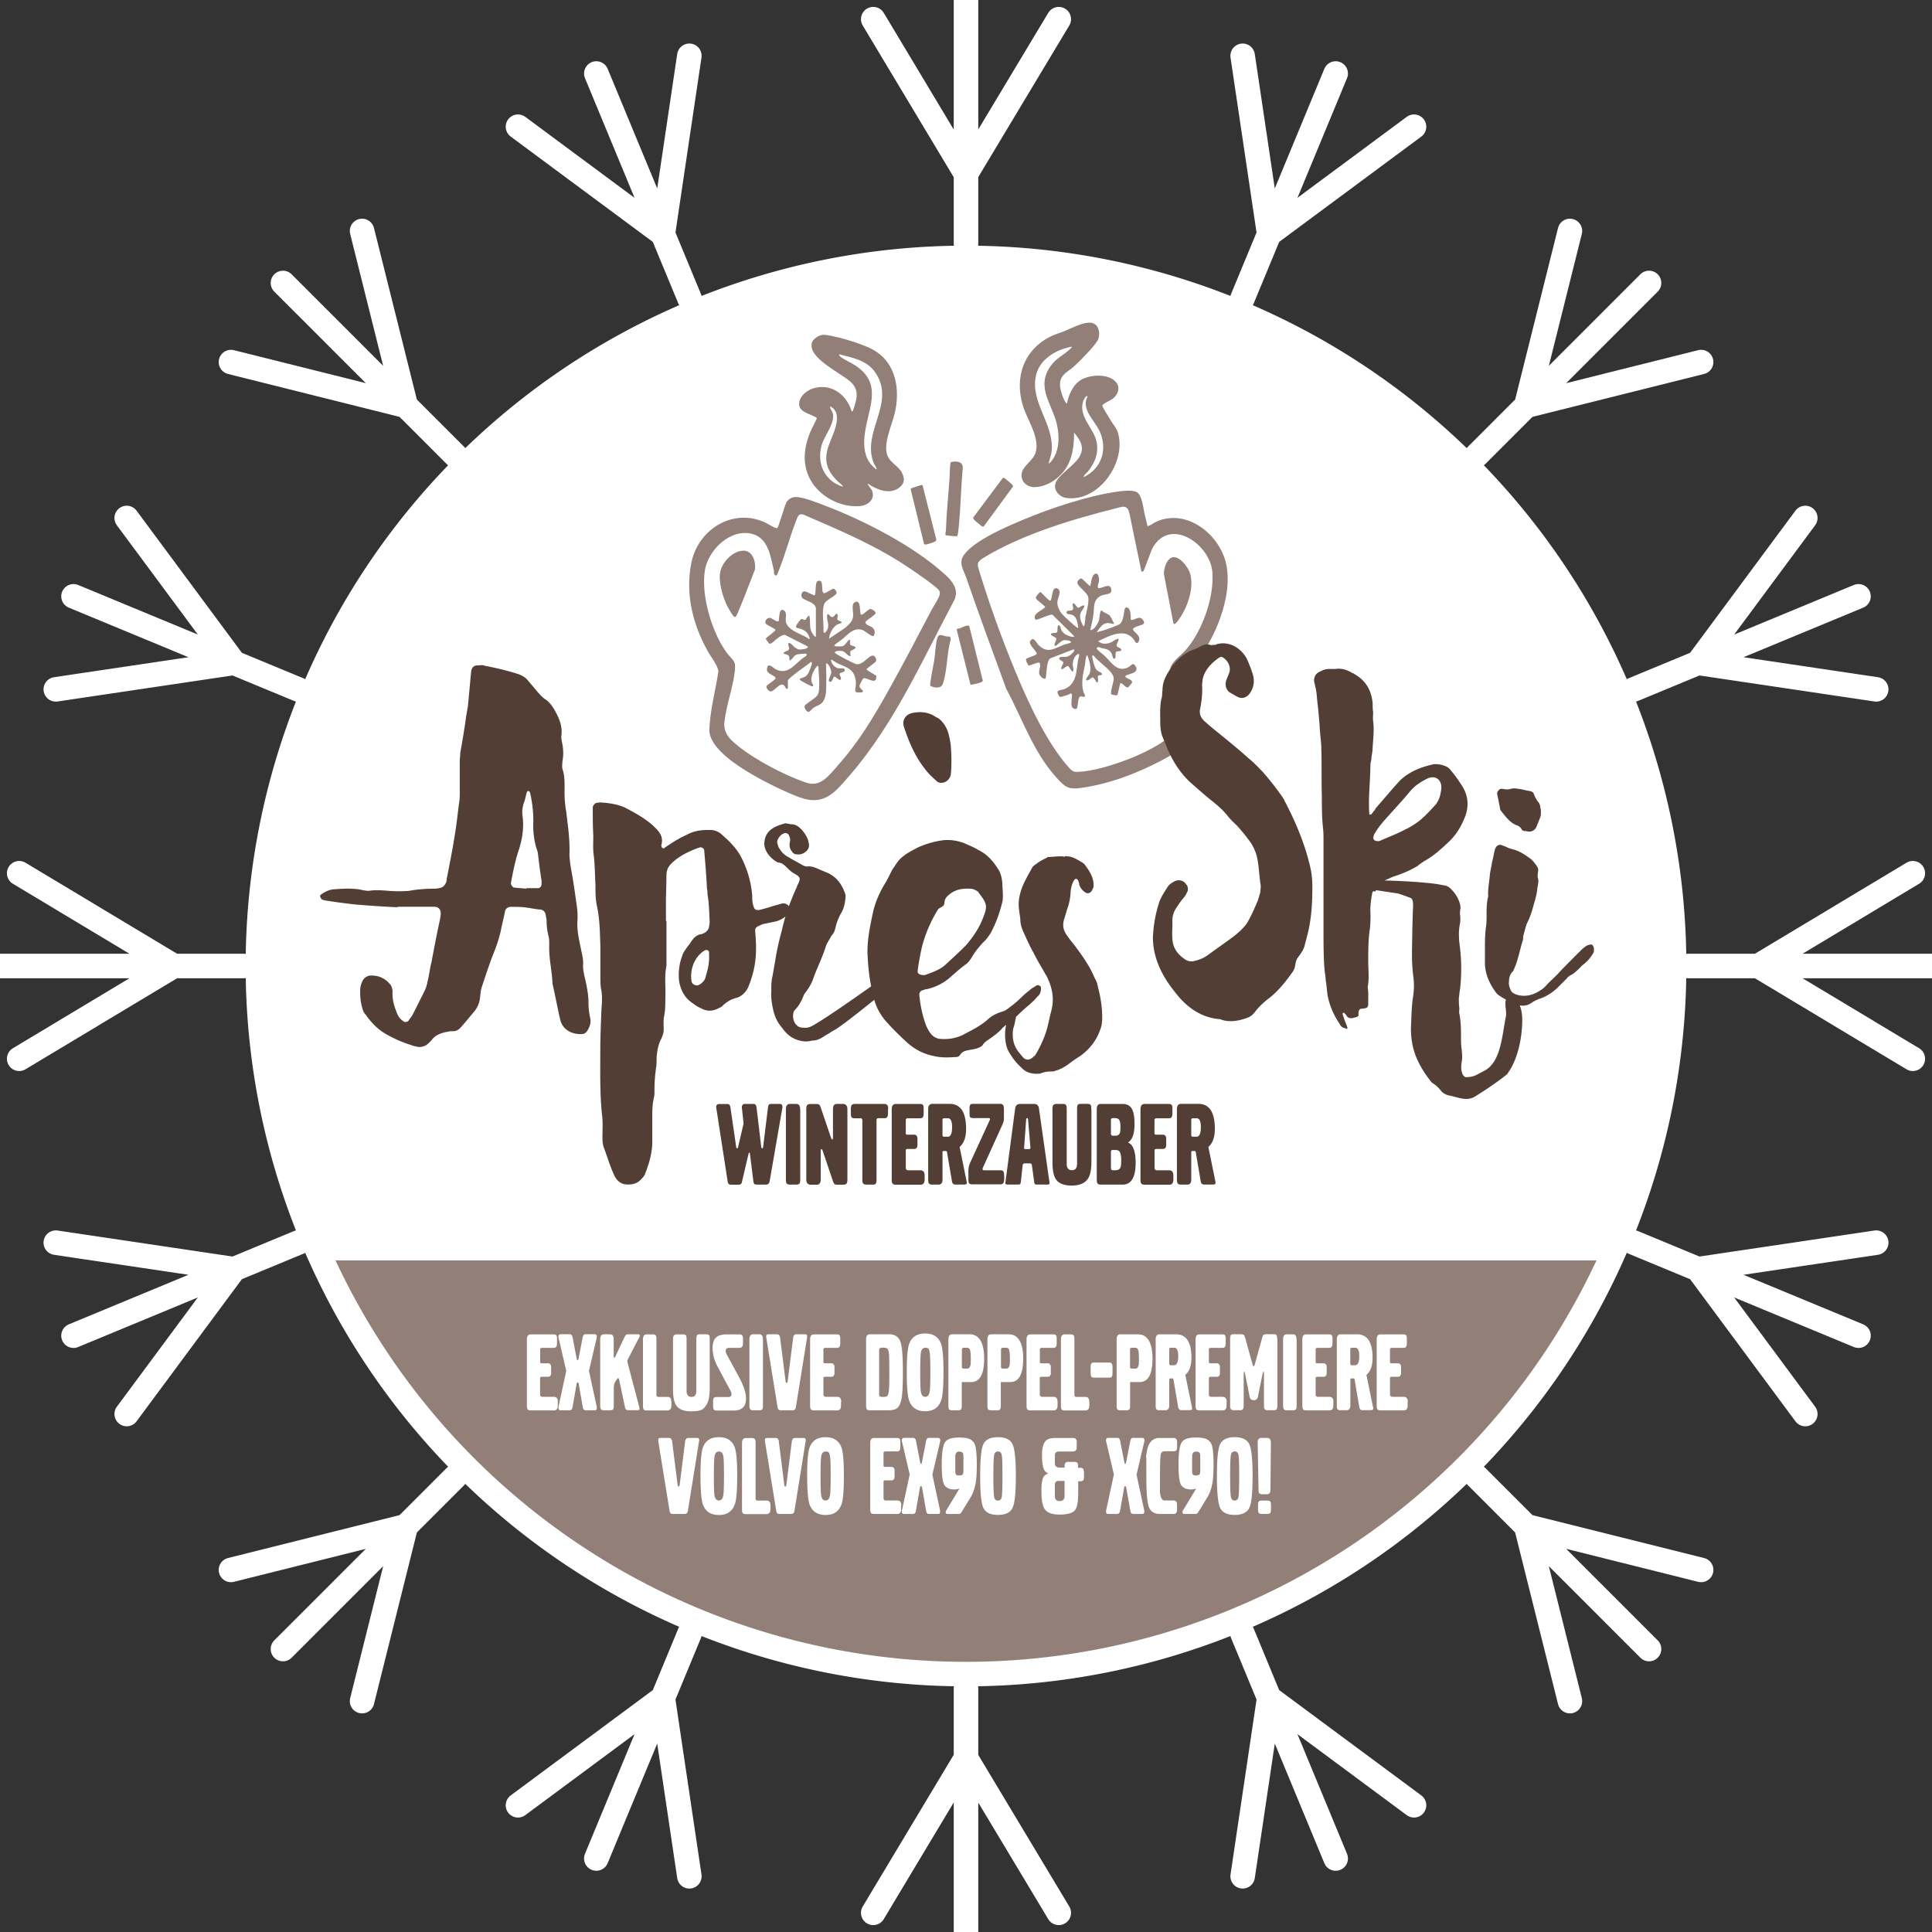
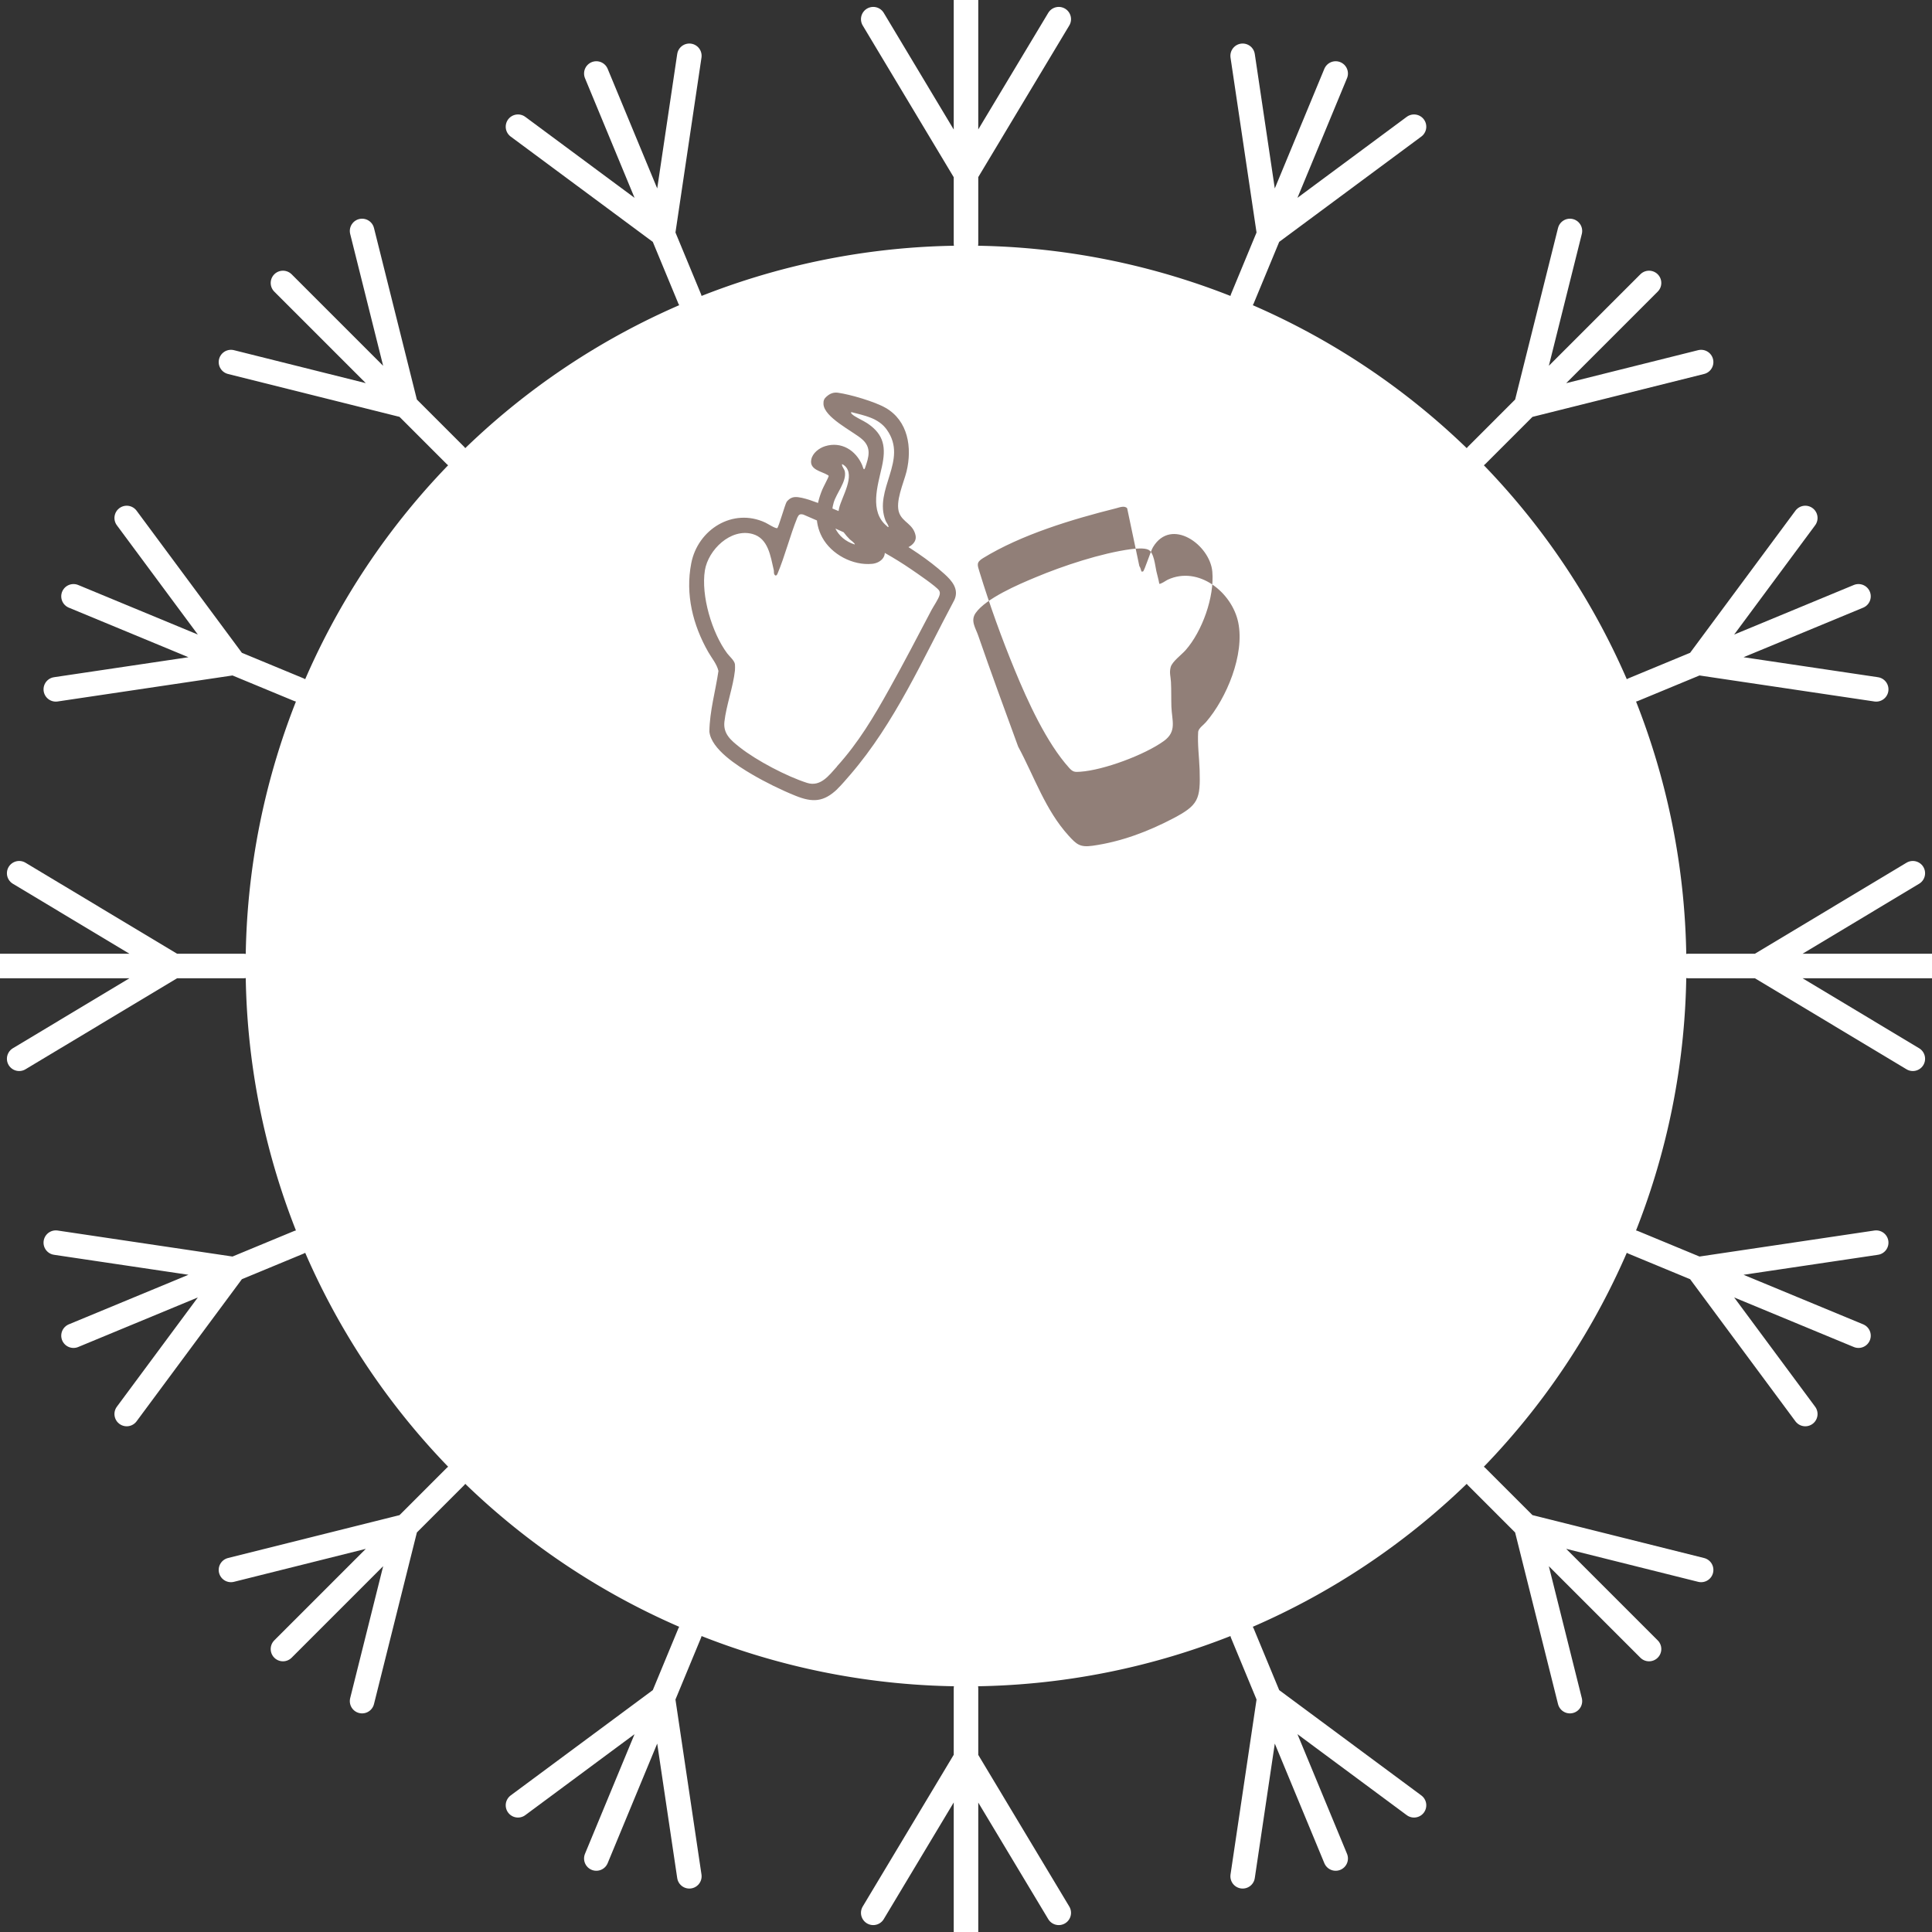
<svg xmlns="http://www.w3.org/2000/svg" id="Ebene_1" data-name="Ebene 1" viewBox="0 0 223.68 223.68" width="223.68" height="223.68">
  <rect x="0" y="0" width="223.68" height="223.68" fill="#333333" stroke="none" />
  <defs>
    <clipPath id="clippath">
      <path fill="none" d="M29.86 111.84c0 45.28 36.7 81.98 81.98 81.98s81.98 -36.7 81.98 -81.98 -36.7 -81.98 -81.98 -81.98 -81.98 36.71 -81.98 81.98" />
    </clipPath>
    <style>.cls-2{fill:none}.cls-3{fill:#917f78}.cls-4{fill:#fff}.cls-2{stroke:#fff;stroke-linecap:round;stroke-linejoin:round;stroke-width:2.84px}.cls-5{fill:#523e35}</style>
  </defs>
  <path d="m6.46 79.81 20.64 -3.07M14.67 59.97l12.42 16.76M8.51 69.04l26.07 10.8m182.64 64.03 -20.64 3.07m12.43 16.77 -12.42 -16.76m18.58 7.69 -26.07 -10.8M14.67 163.71l12.42 -16.76m-20.63 -3.08 20.64 3.07m-18.59 7.7 26.07 -10.8m174.43 -83.87 -12.42 16.76m20.63 3.08 -20.64 -3.07m18.59 -7.7 -26.07 10.8M79.81 217.23l-3.07 -20.64m-16.77 12.42 16.76 -12.42m-7.69 18.58 10.8 -26.07M143.87 6.46l3.07 20.64m16.77 -12.43 -16.76 12.42m7.69 -18.58 -10.8 26.07m19.87 174.43 -16.76 -12.42m-3.08 20.64 3.07 -20.64m7.7 18.58 -10.8 -26.07M59.97 14.67l16.76 12.42m3.08 -20.63L76.74 27.1m-7.7 -18.59 10.8 26.07m-53.1 7.34 20.24 5.06m-5.06 -20.24 5.06 20.24M32.76 32.76l19.95 19.95m144.24 129.05 -20.24 -5.06m5.05 20.25 -5.06 -20.24m14.22 14.21 -19.95 -19.95M2.22 122.58l17.89 -10.74M2.22 101.1l17.89 10.74m-20.11 0h28.21m193.25 -10.74 -17.89 10.74m17.89 10.74 -17.89 -10.74m20.11 0h-28.21M41.92 196.95l5.06 -20.24m-20.24 5.05 20.24 -5.06m-14.22 14.22 19.95 -19.95M181.76 26.74l-5.06 20.24m20.25 -5.06 -20.24 5.06m14.21 -14.22 -19.95 19.95m-48.39 168.75 -10.74 -17.89m-10.74 17.89 10.73 -17.89m0.01 20.11v-28.21M101.1 2.22l10.73 17.89m10.75 -17.89 -10.74 17.89m0 -20.11v28.21" class="cls-2" />
  <path d="M111.84 193.82c45.28 0 81.98 -36.7 81.98 -81.98s-36.7 -81.98 -81.98 -81.98 -81.98 36.7 -81.98 81.98 36.7 81.98 81.98 81.98" class="cls-4" />
  <g clip-path="url(#clippath)">
-     <path d="M32.83 145.92h172.29v70.2H32.83z" class="cls-3" />
-   </g>
+     </g>
  <path cx="111.84" cy="111.84" r="81.98" class="cls-2" d="M193.82 111.84A81.98 81.98 0 0 1 111.84 193.82A81.98 81.98 0 0 1 29.86 111.84A81.98 81.98 0 0 1 193.82 111.84z" />
-   <path d="M147.15 174.32q0 -0.345 -0.06 -0.45c-0.06 -0.09 -0.17 -0.14 -0.35 -0.14h-0.68c-0.18 0 -0.29 0.05 -0.34 0.14 -0.05 0.07 -0.07 0.22 -0.07 0.45v0.37c0 0.23 0.02 0.38 0.07 0.45 0.05 0.09 0.17 0.14 0.34 0.14h0.68c0.18 0 0.29 -0.05 0.35 -0.14q0.06 -0.105 0.06 -0.45zm-0.43 -7.84h-0.7c-0.28 0 -0.42 0.19 -0.41 0.55l0.1 5.43c0 0.19 0.02 0.33 0.07 0.4 0.06 0.09 0.18 0.14 0.36 0.14h0.55c0.26 0 0.4 -0.18 0.4 -0.54l0.05 -5.41c0 -0.38 -0.14 -0.57 -0.43 -0.57m-3.32 6.83c-0.06 0.28 -0.2 0.42 -0.44 0.42s-0.39 -0.14 -0.44 -0.42c-0.06 -0.3 -0.09 -1.1 -0.09 -2.42s0.03 -2.13 0.09 -2.43c0.05 -0.28 0.2 -0.42 0.44 -0.42s0.39 0.14 0.44 0.42c0.06 0.3 0.08 1.11 0.08 2.43s-0.03 2.12 -0.08 2.42m1.27 -6.06c-0.25 -0.57 -0.82 -0.86 -1.71 -0.86s-1.46 0.29 -1.71 0.86c-0.24 0.54 -0.35 1.75 -0.35 3.64s0.12 3.1 0.35 3.64c0.26 0.58 0.83 0.86 1.71 0.86s1.46 -0.29 1.71 -0.86c0.24 -0.54 0.36 -1.76 0.36 -3.64s-0.12 -3.09 -0.36 -3.64m-5.79 3.44c-0.06 0.09 -0.19 0.13 -0.38 0.13 -0.14 0 -0.24 -0.01 -0.3 -0.04 -0.12 -0.05 -0.17 -0.2 -0.17 -0.46v-1.67c0 -0.4 0.15 -0.59 0.44 -0.59q0.315 0 0.42 0.15c0.06 0.08 0.08 0.23 0.08 0.46v1.61c0 0.21 -0.03 0.35 -0.08 0.42m1.33 -3.61q-0.255 -0.375 -0.6 -0.51c-0.26 -0.1 -0.66 -0.15 -1.21 -0.15 -0.89 0 -1.44 0.22 -1.65 0.67s-0.31 1.27 -0.31 2.48c0 1.34 0.12 2.15 0.37 2.44 0.24 0.28 0.59 0.42 1.07 0.42 0.27 0 0.48 -0.04 0.63 -0.13l-1.53 2.53c-0.05 0.09 -0.08 0.17 -0.08 0.25 0 0.12 0.07 0.19 0.21 0.19h1.32q0.18 0 0.3 -0.21l1.02 -1.66c0.32 -0.52 0.53 -1.13 0.64 -1.84 0.07 -0.47 0.11 -1.12 0.11 -1.95 0 -1.39 -0.1 -2.24 -0.3 -2.53m-3.92 -0.15c0 -0.31 -0.14 -0.46 -0.41 -0.46h-1.64c-0.58 0 -1 0.29 -1.25 0.86 -0.19 0.44 -0.29 1.07 -0.3 1.88 0.03 -1.54 0.04 -0.93 0.04 1.82 0 1.75 0.1 2.89 0.29 3.43q0.3 0.81 1.29 0.81h1.57c0.27 0 0.4 -0.16 0.4 -0.48v-0.63c0 -0.3 -0.14 -0.45 -0.43 -0.45h-1.03c-0.3 0 -0.48 -0.4 -0.53 -1.19 0.01 0.15 0.02 -0.4 0.02 -1.64 0 -1.37 0.03 -2.19 0.08 -2.48 0.05 -0.26 0.21 -0.39 0.46 -0.39h1c0.17 0 0.28 -0.03 0.35 -0.09 0.06 -0.06 0.09 -0.2 0.09 -0.41v-0.59Zm-4.69 3.77 0.88 -3.76q0.03 -0.12 0.03 -0.21 0 -0.27 -0.3 -0.27h-1c-0.19 0 -0.3 0.12 -0.34 0.35l-0.48 2.48c-0.02 0.12 -0.06 0.17 -0.11 0.17s-0.08 -0.06 -0.1 -0.17l-0.48 -2.48c-0.04 -0.24 -0.16 -0.35 -0.34 -0.35h-1.01c-0.19 0 -0.29 0.09 -0.29 0.27 0 0.06 0 0.12 0.03 0.21l0.88 3.76 -0.88 4.08c-0.07 0.33 0 0.49 0.21 0.49h1.03c0.2 0 0.31 -0.11 0.35 -0.33l0.48 -2.73c0.02 -0.11 0.06 -0.16 0.12 -0.16 0.07 0 0.1 0.05 0.12 0.16l0.48 2.73c0.03 0.22 0.15 0.33 0.35 0.33h1.03c0.21 0 0.28 -0.16 0.21 -0.49l-0.88 -4.08Zm-8.91 3.08c-0.37 0 -0.55 -0.19 -0.55 -0.57v-1.31c0 -0.3 0.13 -0.45 0.38 -0.45h0.74v1.73q0 0.6 -0.57 0.6m2.79 -3.47c0 -0.26 -0.14 -0.39 -0.41 -0.39h-0.25v-0.28c0 -0.27 -0.14 -0.4 -0.41 -0.4h-0.75c-0.26 0 -0.39 0.14 -0.39 0.41v0.25h-0.59q-0.54 0 -0.54 -0.51v-0.91c0 -0.3 0.17 -0.44 0.51 -0.44h1.5c0.34 0 0.52 -0.14 0.52 -0.43v-0.7c0 -0.29 -0.15 -0.44 -0.46 -0.44h-1.95q-0.78 0 -1.11 0.27c-0.33 0.28 -0.5 0.84 -0.5 1.68 0 0.76 0.07 1.31 0.2 1.64 0.11 0.25 0.29 0.43 0.54 0.53 -0.3 0.08 -0.5 0.24 -0.62 0.5 -0.12 0.29 -0.19 0.78 -0.19 1.46 0 1.05 0.12 1.75 0.36 2.12 0.29 0.45 0.86 0.67 1.73 0.67 0.94 0 1.55 -0.18 1.82 -0.53 0.23 -0.31 0.35 -0.97 0.35 -2v-1.33h0.28q0.39 0 0.39 -0.42v-0.76Zm-9.49 2.99c-0.06 0.28 -0.2 0.42 -0.44 0.42s-0.39 -0.14 -0.44 -0.42c-0.06 -0.3 -0.09 -1.1 -0.09 -2.42s0.03 -2.13 0.09 -2.43c0.05 -0.28 0.2 -0.42 0.44 -0.42s0.39 0.14 0.44 0.42c0.06 0.3 0.08 1.11 0.08 2.43s-0.03 2.12 -0.08 2.42m1.27 -6.06c-0.25 -0.57 -0.82 -0.86 -1.71 -0.86s-1.46 0.29 -1.71 0.86c-0.24 0.54 -0.35 1.75 -0.35 3.64s0.12 3.1 0.35 3.64c0.26 0.58 0.83 0.86 1.71 0.86s1.46 -0.29 1.71 -0.86c0.24 -0.54 0.36 -1.76 0.36 -3.64s-0.12 -3.09 -0.36 -3.64m-5.8 3.44c-0.06 0.09 -0.19 0.13 -0.38 0.13 -0.14 0 -0.24 -0.01 -0.3 -0.04 -0.12 -0.05 -0.17 -0.2 -0.17 -0.46v-1.67c0 -0.4 0.15 -0.59 0.44 -0.59q0.315 0 0.42 0.15c0.06 0.08 0.08 0.23 0.08 0.46v1.61c0 0.21 -0.03 0.35 -0.08 0.42m1.34 -3.61q-0.255 -0.375 -0.6 -0.51c-0.26 -0.1 -0.66 -0.15 -1.21 -0.15 -0.89 0 -1.44 0.22 -1.65 0.67s-0.31 1.27 -0.31 2.48c0 1.34 0.12 2.15 0.37 2.44 0.24 0.28 0.59 0.42 1.07 0.42 0.27 0 0.48 -0.04 0.63 -0.13l-1.53 2.53c-0.05 0.09 -0.08 0.17 -0.08 0.25 0 0.12 0.07 0.19 0.21 0.19h1.32q0.18 0 0.3 -0.21l1.02 -1.66c0.32 -0.52 0.53 -1.13 0.64 -1.84 0.07 -0.47 0.11 -1.12 0.11 -1.95 0 -1.39 -0.1 -2.24 -0.3 -2.53m-4.84 3.62 0.88 -3.76q0.03 -0.12 0.03 -0.21 0 -0.27 -0.3 -0.27h-1c-0.18 0 -0.3 0.12 -0.34 0.35l-0.48 2.48c-0.02 0.12 -0.06 0.17 -0.11 0.17s-0.08 -0.06 -0.1 -0.17l-0.48 -2.48c-0.04 -0.24 -0.16 -0.35 -0.34 -0.35h-1.01c-0.19 0 -0.29 0.09 -0.29 0.27 0 0.06 0 0.12 0.03 0.21l0.88 3.76 -0.88 4.08c-0.07 0.33 0 0.49 0.21 0.49h1.03c0.2 0 0.32 -0.11 0.35 -0.33l0.48 -2.73c0.02 -0.11 0.06 -0.16 0.12 -0.16 0.07 0 0.1 0.05 0.12 0.16l0.48 2.73c0.03 0.22 0.15 0.33 0.35 0.33h1.03c0.21 0 0.28 -0.16 0.21 -0.49l-0.88 -4.08Zm-3.6 3.58c0 -0.38 -0.16 -0.57 -0.47 -0.57h-1.31c-0.19 0 -0.28 -0.1 -0.28 -0.29v-1.84c0 -0.07 0.01 -0.12 0.04 -0.15s0.09 -0.05 0.2 -0.05h0.66c0.25 0 0.38 -0.15 0.38 -0.44v-0.67c0 -0.3 -0.13 -0.45 -0.38 -0.45h-0.66c-0.11 0 -0.18 -0.01 -0.2 -0.04s-0.04 -0.11 -0.04 -0.24v-1.22c0 -0.09 0 -0.16 0.02 -0.2 0.03 -0.06 0.1 -0.09 0.22 -0.09h1.29c0.1 0 0.18 -0.01 0.23 -0.04 0.13 -0.05 0.19 -0.22 0.19 -0.52v-0.49c0 -0.23 -0.04 -0.38 -0.12 -0.44 -0.06 -0.05 -0.16 -0.07 -0.31 -0.07h-2.61c-0.3 0 -0.45 0.19 -0.45 0.58v7.64c0 0.19 0.02 0.33 0.06 0.41 0.06 0.12 0.19 0.17 0.39 0.17h2.69c0.3 0 0.44 -0.19 0.44 -0.57v-0.42Zm-8.27 -1.13c-0.06 0.37 -0.23 0.56 -0.5 0.56s-0.44 -0.19 -0.5 -0.56c-0.06 -0.31 -0.08 -1.08 -0.08 -2.3s0.03 -2 0.08 -2.27q0.105 -0.54 0.51 -0.54c0.405 0 0.43 0.18 0.5 0.54 0.06 0.3 0.08 1.06 0.08 2.27s-0.03 2.02 -0.08 2.3m1.35 -5.52c-0.28 -0.83 -0.9 -1.25 -1.86 -1.25s-1.59 0.42 -1.87 1.25c-0.17 0.52 -0.26 1.59 -0.26 3.22s0.09 2.72 0.26 3.26c0.28 0.85 0.91 1.28 1.87 1.28s1.57 -0.43 1.86 -1.28c0.18 -0.54 0.26 -1.62 0.26 -3.26s-0.09 -2.69 -0.26 -3.22m-4.4 -1.16h-1.01q-0.3 0 -0.36 0.42l-0.63 5.01c-0.02 0.13 -0.06 0.19 -0.12 0.19 -0.07 0 -0.11 -0.06 -0.12 -0.19l-0.63 -5.01c-0.03 -0.28 -0.15 -0.42 -0.35 -0.42H88.8c-0.19 0 -0.27 0.12 -0.24 0.35l1.31 8.1c0.04 0.24 0.16 0.35 0.35 0.35h1.4c0.2 0 0.32 -0.12 0.36 -0.35l1.3 -8.1c0.04 -0.24 -0.04 -0.35 -0.24 -0.35m-3.84 7.8c0 -0.37 -0.15 -0.55 -0.44 -0.55h-1.07c-0.14 0 -0.21 -0.09 -0.21 -0.28v-6.4c0 -0.2 -0.02 -0.34 -0.07 -0.41q-0.09 -0.15 -0.36 -0.15h-0.7c-0.29 0 -0.44 0.19 -0.44 0.57v7.66c0 0.22 0.02 0.36 0.07 0.44 0.05 0.09 0.17 0.14 0.37 0.14h2.36c0.33 0 0.49 -0.19 0.49 -0.57v-0.44Zm-5.47 -1.12c-0.06 0.37 -0.23 0.56 -0.5 0.56s-0.44 -0.19 -0.5 -0.56c-0.06 -0.31 -0.08 -1.08 -0.08 -2.3s0.03 -2 0.08 -2.27c0.07 -0.36 0.23 -0.54 0.51 -0.54s0.43 0.18 0.5 0.54c0.06 0.3 0.08 1.06 0.08 2.27s-0.03 2.02 -0.08 2.3m1.35 -5.52c-0.28 -0.83 -0.9 -1.25 -1.86 -1.25s-1.59 0.42 -1.87 1.25c-0.17 0.52 -0.26 1.59 -0.26 3.22s0.09 2.72 0.26 3.26c0.28 0.85 0.91 1.28 1.87 1.28s1.57 -0.43 1.86 -1.28c0.18 -0.54 0.26 -1.62 0.26 -3.26s-0.09 -2.69 -0.26 -3.22m-4.4 -1.16h-1.01q-0.3 0 -0.36 0.42l-0.63 5.01c-0.02 0.13 -0.06 0.19 -0.12 0.19s-0.1 -0.06 -0.12 -0.19l-0.63 -5.01c-0.03 -0.28 -0.15 -0.42 -0.35 -0.42h-1.02c-0.19 0 -0.27 0.12 -0.24 0.35l1.31 8.1c0.04 0.24 0.16 0.35 0.36 0.35h1.4c0.2 0 0.32 -0.12 0.36 -0.35l1.3 -8.1c0.04 -0.24 -0.04 -0.35 -0.24 -0.35m82.29 -4.19c0 -0.38 -0.16 -0.57 -0.47 -0.57h-1.31c-0.18 0 -0.28 -0.1 -0.28 -0.29v-1.84c0 -0.07 0.01 -0.12 0.04 -0.15s0.09 -0.04 0.2 -0.04h0.66c0.25 0 0.38 -0.15 0.38 -0.44v-0.67c0 -0.3 -0.13 -0.45 -0.38 -0.45h-0.66c-0.11 0 -0.18 -0.01 -0.2 -0.04s-0.04 -0.11 -0.04 -0.24v-1.22c0 -0.09 0 -0.16 0.02 -0.2 0.03 -0.06 0.1 -0.09 0.22 -0.09h1.29c0.1 0 0.18 -0.01 0.23 -0.04 0.13 -0.05 0.19 -0.22 0.19 -0.52V155c0 -0.23 -0.04 -0.38 -0.12 -0.44 -0.06 -0.05 -0.16 -0.07 -0.31 -0.07h-2.61c-0.3 0 -0.45 0.19 -0.45 0.58v7.64c0 0.19 0.02 0.32 0.06 0.41 0.06 0.12 0.19 0.17 0.39 0.17h2.69c0.3 0 0.44 -0.19 0.44 -0.57v-0.42Zm-6.09 -4.23h-0.44c-0.09 0 -0.13 -0.08 -0.13 -0.24v-1.6c0 -0.12 0.06 -0.18 0.17 -0.18h0.42q0.45 0 0.45 0.96c0 0.7 -0.16 1.06 -0.48 1.06m2.08 4.87 -0.77 -3.75c0.47 -0.4 0.71 -1.06 0.71 -1.98 0 -1.81 -0.6 -2.72 -1.8 -2.72h-1.89c-0.3 0 -0.45 0.2 -0.45 0.59v7.64c0 0.17 0.01 0.29 0.04 0.37 0.05 0.13 0.17 0.19 0.38 0.19h0.71c0.29 0 0.44 -0.19 0.44 -0.56v-3c0 -0.08 0.05 -0.12 0.14 -0.12h0.19c0.09 0 0.15 0.04 0.16 0.12l0.54 3.17c0.04 0.25 0.16 0.38 0.35 0.38h1.03c0.16 0 0.24 -0.06 0.24 -0.19 0 -0.03 0 -0.08 -0.02 -0.17m-4.59 -0.61c0 -0.38 -0.16 -0.57 -0.47 -0.57h-1.31c-0.18 0 -0.28 -0.1 -0.28 -0.29v-1.84c0 -0.07 0.01 -0.12 0.04 -0.15s0.09 -0.04 0.2 -0.04h0.66c0.25 0 0.38 -0.15 0.38 -0.44v-0.67c0 -0.3 -0.13 -0.45 -0.38 -0.45h-0.66c-0.11 0 -0.18 -0.01 -0.2 -0.04s-0.04 -0.11 -0.04 -0.24v-1.22c0 -0.09 0 -0.16 0.02 -0.2 0.03 -0.06 0.1 -0.09 0.22 -0.09h1.29c0.1 0 0.18 -0.01 0.23 -0.04 0.13 -0.05 0.19 -0.22 0.19 -0.52V155c0 -0.23 -0.04 -0.38 -0.12 -0.44 -0.06 -0.05 -0.16 -0.07 -0.31 -0.07h-2.61c-0.3 0 -0.45 0.19 -0.45 0.58v7.64c0 0.19 0.02 0.32 0.06 0.41 0.06 0.12 0.19 0.17 0.39 0.17h2.69q0.45 0 0.45 -0.57v-0.42Zm-4.27 -7.22c0 -0.4 -0.14 -0.59 -0.41 -0.59h-0.71c-0.29 0 -0.44 0.2 -0.44 0.59v7.63c0 0.26 0.04 0.42 0.12 0.49 0.06 0.06 0.18 0.09 0.35 0.09h0.66c0.19 0 0.31 -0.04 0.37 -0.13 0.05 -0.07 0.07 -0.22 0.07 -0.43v-7.66Zm-2.24 -0.05c0 -0.21 -0.03 -0.35 -0.08 -0.43s-0.17 -0.12 -0.34 -0.12h-0.73c-0.21 0 -0.35 0.02 -0.42 0.07 -0.07 0.04 -0.12 0.16 -0.17 0.34l-0.88 3.17c-0.03 0.08 -0.06 0.12 -0.11 0.12s-0.08 -0.04 -0.1 -0.12l-0.88 -3.17c-0.05 -0.18 -0.11 -0.29 -0.18 -0.34 -0.07 -0.04 -0.21 -0.07 -0.42 -0.07h-0.72c-0.18 0 -0.29 0.04 -0.34 0.11 -0.05 0.08 -0.08 0.22 -0.08 0.43v7.69c0 0.16 0 0.27 0.03 0.34 0.04 0.15 0.18 0.23 0.41 0.23h0.7c0.18 0 0.31 -0.05 0.36 -0.15 0.04 -0.07 0.07 -0.21 0.07 -0.41v-3.58c0 -0.21 0.02 -0.32 0.05 -0.32 0.04 0 0.08 0.1 0.12 0.29l0.52 2.61c0.06 0.27 0.22 0.4 0.48 0.4s0.42 -0.13 0.48 -0.4l0.53 -2.61c0.04 -0.19 0.08 -0.29 0.12 -0.29s0.05 0.11 0.05 0.32v3.58c0 0.2 0.02 0.33 0.06 0.41q0.09 0.15 0.36 0.15h0.7c0.13 0 0.23 -0.02 0.29 -0.05 0.09 -0.05 0.14 -0.22 0.14 -0.52v-7.69Zm-5.85 7.27c0 -0.38 -0.16 -0.57 -0.47 -0.57h-1.31c-0.18 0 -0.28 -0.1 -0.28 -0.29v-1.84c0 -0.07 0.01 -0.12 0.04 -0.15s0.09 -0.04 0.2 -0.04h0.66c0.25 0 0.38 -0.15 0.38 -0.44v-0.67c0 -0.3 -0.13 -0.45 -0.38 -0.45h-0.66c-0.11 0 -0.18 -0.01 -0.2 -0.04s-0.04 -0.11 -0.04 -0.24v-1.22c0 -0.09 0 -0.16 0.02 -0.2 0.03 -0.06 0.1 -0.09 0.22 -0.09h1.29c0.1 0 0.18 -0.01 0.23 -0.04 0.13 -0.05 0.19 -0.22 0.19 -0.52V155c0 -0.23 -0.04 -0.38 -0.12 -0.44 -0.06 -0.05 -0.16 -0.07 -0.31 -0.07h-2.61c-0.3 0 -0.45 0.19 -0.45 0.58v7.64c0 0.19 0.02 0.32 0.06 0.41 0.06 0.12 0.19 0.17 0.39 0.17h2.69q0.45 0 0.45 -0.57v-0.42Zm-6.08 -4.23h-0.44c-0.09 0 -0.13 -0.08 -0.13 -0.24v-1.6c0 -0.12 0.06 -0.18 0.17 -0.18h0.42q0.45 0 0.45 0.96c0 0.7 -0.16 1.06 -0.48 1.06m2.07 4.87 -0.77 -3.75c0.47 -0.4 0.71 -1.06 0.71 -1.98 0 -1.81 -0.6 -2.72 -1.8 -2.72h-1.89c-0.3 0 -0.45 0.2 -0.45 0.59v7.64c0 0.17 0.01 0.29 0.04 0.37 0.05 0.13 0.17 0.19 0.38 0.19h0.71c0.29 0 0.44 -0.19 0.44 -0.56v-3c0 -0.08 0.05 -0.12 0.14 -0.12h0.19c0.09 0 0.15 0.04 0.16 0.12l0.54 3.17c0.04 0.25 0.16 0.38 0.35 0.38h1.03c0.16 0 0.24 -0.06 0.24 -0.19 0 -0.03 0 -0.08 -0.03 -0.17m-6.15 -4.93c-0.05 0.32 -0.18 0.48 -0.38 0.48h-0.43c-0.13 0 -0.2 -0.07 -0.2 -0.22v-1.95q0 -0.24 0.21 -0.24h0.38c0.16 0 0.28 0.07 0.34 0.22 0.07 0.17 0.1 0.51 0.1 1.02 0 0.37 0 0.6 -0.02 0.7m-0.11 -3.5h-2.03c-0.28 0 -0.42 0.2 -0.42 0.61v7.63c0 0.16 0.01 0.28 0.03 0.35q0.06 0.21 0.39 0.21h0.71c0.16 0 0.27 -0.03 0.34 -0.1 0.06 -0.07 0.09 -0.22 0.09 -0.46v-2.71h1.11c0.98 0 1.48 -0.91 1.48 -2.72s-0.56 -2.81 -1.69 -2.81m-2.94 3.82c0 -0.21 -0.03 -0.35 -0.08 -0.43s-0.17 -0.12 -0.35 -0.12h-1.68c-0.18 0 -0.29 0.04 -0.34 0.11 -0.05 0.08 -0.08 0.22 -0.08 0.43v0.66c0 0.21 0.03 0.35 0.08 0.43s0.17 0.12 0.34 0.12h1.68c0.18 0 0.29 -0.04 0.35 -0.11 0.05 -0.07 0.08 -0.22 0.08 -0.43zm-2.69 3.98c0 -0.37 -0.15 -0.55 -0.44 -0.55h-1.07c-0.14 0 -0.21 -0.09 -0.21 -0.28v-6.4c0 -0.2 -0.02 -0.33 -0.06 -0.41q-0.09 -0.15 -0.36 -0.15h-0.7c-0.29 0 -0.44 0.19 -0.44 0.57v7.66c0 0.21 0.02 0.36 0.07 0.44 0.05 0.09 0.17 0.14 0.37 0.14h2.36c0.33 0 0.49 -0.19 0.49 -0.57v-0.44Zm-3.67 0.01c0 -0.38 -0.16 -0.57 -0.47 -0.57h-1.31c-0.18 0 -0.28 -0.1 -0.28 -0.29v-1.84c0 -0.07 0.01 -0.12 0.04 -0.15s0.09 -0.04 0.2 -0.04h0.66c0.25 0 0.38 -0.15 0.38 -0.44v-0.67c0 -0.3 -0.13 -0.45 -0.38 -0.45h-0.66c-0.11 0 -0.18 -0.01 -0.2 -0.04q-0.03 -0.045 -0.03 -0.24v-1.22c0 -0.09 0 -0.16 0.02 -0.2 0.03 -0.06 0.1 -0.09 0.22 -0.09h1.29c0.1 0 0.18 -0.01 0.23 -0.04 0.13 -0.05 0.19 -0.22 0.19 -0.52V155c0 -0.23 -0.04 -0.38 -0.12 -0.44 -0.06 -0.05 -0.16 -0.07 -0.31 -0.07h-2.61c-0.3 0 -0.45 0.19 -0.45 0.58v7.64c0 0.19 0.02 0.32 0.06 0.41 0.06 0.12 0.19 0.17 0.39 0.17h2.69q0.45 0 0.45 -0.57v-0.42Zm-5.54 -4.32c-0.05 0.32 -0.18 0.48 -0.38 0.48h-0.43c-0.13 0 -0.2 -0.07 -0.2 -0.22v-1.95q0 -0.24 0.21 -0.24h0.38c0.16 0 0.28 0.07 0.34 0.22 0.07 0.17 0.1 0.51 0.1 1.02 0 0.37 0 0.6 -0.02 0.7m-0.12 -3.5h-2.03c-0.28 0 -0.43 0.2 -0.43 0.61v7.63c0 0.16 0.01 0.28 0.03 0.35q0.06 0.21 0.39 0.21h0.71c0.16 0 0.28 -0.03 0.33 -0.1 0.06 -0.07 0.09 -0.22 0.09 -0.46v-2.71h1.11c0.98 0 1.48 -0.91 1.48 -2.72s-0.56 -2.81 -1.69 -2.81m-4.4 3.49c-0.05 0.32 -0.18 0.48 -0.38 0.48h-0.43c-0.13 0 -0.2 -0.07 -0.2 -0.22v-1.95q0 -0.24 0.21 -0.24h0.38c0.16 0 0.27 0.07 0.34 0.22 0.07 0.17 0.1 0.51 0.1 1.02 0 0.37 0 0.6 -0.02 0.7m-0.11 -3.5h-2.03c-0.28 0 -0.43 0.2 -0.43 0.61v7.63c0 0.16 0.01 0.28 0.03 0.35q0.06 0.21 0.39 0.21h0.71c0.16 0 0.28 -0.03 0.33 -0.1 0.06 -0.07 0.09 -0.22 0.09 -0.46v-2.71h1.11c0.98 0 1.48 -0.91 1.48 -2.72s-0.56 -2.81 -1.69 -2.81m-4.63 6.68c-0.07 0.37 -0.23 0.56 -0.5 0.56s-0.44 -0.19 -0.5 -0.56c-0.06 -0.31 -0.08 -1.08 -0.08 -2.3s0.03 -2 0.08 -2.28q0.09 -0.54 0.51 -0.54c0.42 0 0.43 0.18 0.5 0.54 0.06 0.3 0.08 1.06 0.08 2.28s-0.03 2.02 -0.08 2.3m1.34 -5.52c-0.28 -0.83 -0.9 -1.25 -1.86 -1.25s-1.59 0.42 -1.87 1.25c-0.17 0.52 -0.26 1.59 -0.26 3.22s0.09 2.72 0.26 3.25c0.28 0.85 0.91 1.28 1.87 1.28s1.57 -0.43 1.86 -1.28c0.18 -0.54 0.26 -1.62 0.26 -3.25s-0.09 -2.69 -0.26 -3.22m-6.05 5.25c-0.03 0.37 -0.1 0.61 -0.19 0.72 -0.07 0.08 -0.23 0.12 -0.47 0.12 -0.22 0 -0.36 -0.02 -0.41 -0.06s-0.07 -0.14 -0.07 -0.3v-4.94c0 -0.18 0.03 -0.29 0.08 -0.33 0.06 -0.04 0.18 -0.07 0.36 -0.07 0.27 0 0.44 0.04 0.52 0.12 0.1 0.11 0.17 0.37 0.19 0.78q0.03 0.465 0.03 2.07c0 0.94 -0.01 1.57 -0.04 1.89m1.37 -5.42c-0.2 -0.66 -0.65 -0.99 -1.34 -0.99h-2.25c-0.28 0 -0.43 0.2 -0.43 0.59v7.64c0 0.19 0.02 0.33 0.05 0.4 0.05 0.11 0.19 0.17 0.41 0.17h2.14c0.49 0 0.83 -0.1 1.04 -0.29 0.24 -0.22 0.41 -0.65 0.5 -1.28 0.08 -0.58 0.12 -1.53 0.12 -2.84 0 -1.74 -0.08 -2.88 -0.25 -3.4m-6.89 6.82c0 -0.38 -0.16 -0.57 -0.47 -0.57h-1.31c-0.18 0 -0.28 -0.1 -0.28 -0.29v-1.84c0 -0.07 0.01 -0.12 0.04 -0.15s0.09 -0.04 0.2 -0.04h0.66c0.25 0 0.38 -0.15 0.38 -0.44v-0.67c0 -0.3 -0.13 -0.45 -0.38 -0.45h-0.66c-0.11 0 -0.18 -0.01 -0.2 -0.04s-0.04 -0.11 -0.04 -0.24v-1.22c0 -0.09 0 -0.16 0.02 -0.2 0.03 -0.06 0.1 -0.09 0.22 -0.09h1.29c0.1 0 0.18 -0.01 0.23 -0.04 0.13 -0.05 0.19 -0.22 0.19 -0.52V155c0 -0.23 -0.04 -0.38 -0.12 -0.44 -0.05 -0.05 -0.16 -0.07 -0.31 -0.07h-2.61c-0.3 0 -0.45 0.19 -0.45 0.58v7.64c0 0.19 0.02 0.32 0.06 0.41 0.06 0.12 0.19 0.17 0.39 0.17h2.69c0.3 0 0.44 -0.19 0.44 -0.57v-0.42Zm-4.2 -7.81h-1.01c-0.2 0 -0.32 0.14 -0.36 0.43l-0.63 5.01c-0.02 0.13 -0.06 0.19 -0.12 0.19s-0.1 -0.06 -0.12 -0.19l-0.63 -5.01c-0.03 -0.28 -0.15 -0.43 -0.35 -0.43h-1.02q-0.285 0 -0.24 0.36l1.31 8.09c0.04 0.24 0.16 0.35 0.36 0.35h1.4c0.2 0 0.32 -0.12 0.36 -0.35l1.3 -8.09q0.06 -0.36 -0.24 -0.36m-4.88 0.59c0 -0.4 -0.14 -0.59 -0.41 -0.59h-0.71c-0.29 0 -0.44 0.2 -0.44 0.59v7.63c0 0.26 0.04 0.42 0.12 0.49 0.06 0.06 0.18 0.09 0.35 0.09h0.66c0.19 0 0.31 -0.04 0.37 -0.13 0.05 -0.07 0.07 -0.22 0.07 -0.43v-7.66Zm-2.77 4.35 -1.41 -2.6a0.8 0.8 0 0 1 -0.12 -0.4c0 -0.25 0.14 -0.37 0.41 -0.37h1.18c0.27 0 0.41 -0.17 0.41 -0.5v-0.58c0 -0.32 -0.12 -0.48 -0.37 -0.48h-1.51c-0.57 0 -0.98 0.12 -1.23 0.35 -0.27 0.25 -0.41 0.67 -0.41 1.25 0 0.7 0.2 1.43 0.61 2.19l1.5 2.81c0.05 0.1 0.08 0.2 0.08 0.3 0 0.23 -0.12 0.35 -0.35 0.35h-1.36c-0.13 0 -0.23 0.02 -0.28 0.06 -0.1 0.06 -0.14 0.22 -0.14 0.5v0.46c0 0.21 0.03 0.35 0.08 0.43 0.06 0.08 0.17 0.12 0.35 0.12h1.97q1.41 0 1.41 -1.41 0 -0.975 -0.81 -2.46m-3.39 -4.42c0 -0.16 -0.01 -0.28 -0.03 -0.35 -0.04 -0.13 -0.16 -0.19 -0.37 -0.19h-0.73c-0.18 0 -0.29 0.04 -0.34 0.11 -0.05 0.08 -0.08 0.22 -0.08 0.43v6.01c0 0.46 -0.18 0.7 -0.55 0.7s-0.58 -0.23 -0.58 -0.68v-6.02q0 -0.285 -0.06 -0.39c-0.05 -0.1 -0.17 -0.15 -0.34 -0.15h-0.7q-0.285 0 -0.39 0.15c-0.05 0.08 -0.08 0.22 -0.08 0.43v5.78c0 0.89 0.13 1.51 0.39 1.89q0.465 0.66 1.71 0.66c1.245 0 1.45 -0.26 1.78 -0.77 0.24 -0.39 0.37 -1.01 0.37 -1.85v-5.75Zm-4.45 7.26c0 -0.37 -0.15 -0.55 -0.44 -0.55h-1.07c-0.14 0 -0.21 -0.09 -0.21 -0.28v-6.4c0 -0.2 -0.02 -0.33 -0.06 -0.41q-0.09 -0.15 -0.36 -0.15h-0.7c-0.29 0 -0.44 0.19 -0.44 0.57v7.66c0 0.21 0.02 0.36 0.07 0.44 0.05 0.09 0.17 0.14 0.37 0.14h2.36c0.33 0 0.49 -0.19 0.49 -0.57v-0.44Zm-3.83 -7.8h-1.17c-0.13 0 -0.23 0.04 -0.29 0.11q-0.06 0.075 -0.21 0.39l-0.97 2.06q-0.075 0.165 -0.15 0.15c-0.04 0 -0.05 -0.06 -0.05 -0.15v-1.97c0 -0.4 -0.14 -0.59 -0.41 -0.59h-0.71c-0.29 0 -0.44 0.2 -0.44 0.59v7.63c0 0.26 0.04 0.42 0.12 0.49 0.07 0.06 0.18 0.09 0.35 0.09h0.66c0.19 0 0.31 -0.04 0.37 -0.13 0.05 -0.07 0.07 -0.22 0.07 -0.43v-1.89c0 -0.34 0.04 -0.59 0.12 -0.74 0.19 -0.36 0.33 -0.54 0.4 -0.54 0.05 0 0.1 0.14 0.15 0.41l0.62 2.93c0.05 0.25 0.17 0.38 0.37 0.38h1.08c0.16 0 0.24 -0.06 0.24 -0.17 0 -0.06 -0.01 -0.13 -0.03 -0.22l-1.33 -5.03c-0.03 -0.13 -0.05 -0.22 -0.04 -0.28 0 -0.08 0.03 -0.17 0.08 -0.25l1.31 -2.53c0.03 -0.05 0.04 -0.1 0.04 -0.15 0 -0.11 -0.05 -0.16 -0.16 -0.16m-5.72 4.23 0.88 -3.76q0.03 -0.12 0.03 -0.21 0 -0.27 -0.3 -0.27h-1c-0.18 0 -0.3 0.12 -0.34 0.36l-0.48 2.48c-0.02 0.12 -0.06 0.17 -0.11 0.17s-0.08 -0.06 -0.1 -0.17l-0.48 -2.48c-0.04 -0.24 -0.16 -0.36 -0.34 -0.36h-1.01c-0.19 0 -0.29 0.09 -0.29 0.27 0 0.06 0 0.12 0.03 0.21l0.88 3.76 -0.88 4.08c-0.06 0.33 0 0.49 0.21 0.49h1.03q0.3 0 0.36 -0.33l0.48 -2.73c0.02 -0.11 0.06 -0.16 0.12 -0.16s0.11 0.05 0.12 0.16l0.48 2.73c0.03 0.22 0.15 0.33 0.35 0.33h1.03c0.21 0 0.28 -0.16 0.21 -0.49zm-3.6 3.58c0 -0.38 -0.16 -0.57 -0.47 -0.57h-1.31c-0.18 0 -0.28 -0.1 -0.28 -0.29v-1.84c0 -0.07 0.01 -0.12 0.04 -0.15s0.09 -0.04 0.2 -0.04h0.66c0.25 0 0.38 -0.15 0.38 -0.44v-0.67c0 -0.3 -0.13 -0.45 -0.38 -0.45h-0.66c-0.11 0 -0.18 -0.01 -0.2 -0.04q-0.03 -0.045 -0.03 -0.24v-1.22c0 -0.09 0 -0.16 0.02 -0.2 0.03 -0.06 0.1 -0.09 0.22 -0.09h1.29c0.1 0 0.18 -0.01 0.23 -0.04 0.13 -0.05 0.19 -0.22 0.19 -0.52V155c0 -0.23 -0.04 -0.38 -0.12 -0.44 -0.06 -0.05 -0.16 -0.07 -0.31 -0.07h-2.61c-0.3 0 -0.45 0.19 -0.45 0.58v7.64c0 0.19 0.02 0.32 0.06 0.41 0.06 0.12 0.19 0.17 0.39 0.17h2.69c0.3 0 0.44 -0.19 0.44 -0.57v-0.42Z" class="cls-4" />
-   <path d="M138.52 131.6h-0.46c-0.09 0 -0.14 -0.08 -0.14 -0.25v-1.69c0 -0.13 0.06 -0.19 0.18 -0.19h0.45q0.48 0 0.48 1.02c0 0.75 -0.17 1.12 -0.51 1.12m2.19 5.16 -0.81 -3.98q0.75 -0.645 0.75 -2.1c0 -1.92 -0.64 -2.89 -1.91 -2.89h-2q-0.48 0 -0.48 0.63v8.11c0 0.18 0.02 0.31 0.05 0.4 0.05 0.14 0.18 0.21 0.4 0.21h0.75c0.31 0 0.46 -0.2 0.46 -0.59v-3.18q0 -0.12 0.15 -0.12h0.2c0.1 0 0.16 0.04 0.17 0.12l0.57 3.36c0.04 0.27 0.17 0.4 0.38 0.4h1.09c0.17 0 0.25 -0.07 0.25 -0.2 0 -0.03 0 -0.09 -0.03 -0.18m-4.85 -0.67c0 -0.4 -0.17 -0.6 -0.5 -0.6h-1.39c-0.2 0 -0.29 -0.1 -0.29 -0.31v-1.95c0 -0.08 0.01 -0.13 0.04 -0.16s0.1 -0.05 0.21 -0.05h0.7c0.27 0 0.4 -0.15 0.4 -0.46v-0.71c0 -0.32 -0.13 -0.48 -0.4 -0.48h-0.7c-0.12 0 -0.19 -0.01 -0.22 -0.04s-0.04 -0.11 -0.04 -0.25v-1.3c0 -0.1 0 -0.17 0.02 -0.21 0.03 -0.06 0.11 -0.1 0.23 -0.1h1.37c0.1 0 0.19 -0.01 0.25 -0.04 0.14 -0.05 0.21 -0.24 0.21 -0.55v-0.52c0 -0.25 -0.04 -0.4 -0.12 -0.47 -0.06 -0.05 -0.17 -0.08 -0.33 -0.08h-2.77c-0.32 0 -0.48 0.21 -0.48 0.62v8.11c0 0.2 0.02 0.34 0.06 0.43 0.06 0.12 0.2 0.19 0.42 0.19h2.86c0.31 0 0.47 -0.2 0.47 -0.6v-0.45Zm-6.11 -0.97c-0.09 0.25 -0.29 0.37 -0.61 0.37h-0.27c-0.16 0 -0.24 -0.09 -0.24 -0.28v-1.79c0 -0.1 0 -0.16 0.03 -0.2 0.03 -0.06 0.1 -0.08 0.21 -0.08h0.27c0.25 0 0.42 0.07 0.51 0.22 0.11 0.17 0.17 0.49 0.17 0.97 0 0.4 -0.02 0.67 -0.07 0.79m-0.08 -3.96c-0.08 0.22 -0.25 0.33 -0.53 0.33h-0.27c-0.16 0 -0.24 -0.09 -0.24 -0.28v-1.47c0 -0.1 0.01 -0.17 0.04 -0.22 0.03 -0.04 0.09 -0.07 0.2 -0.07h0.27c0.25 0 0.43 0.11 0.51 0.34 0.05 0.13 0.08 0.36 0.08 0.68 0 0.34 -0.02 0.57 -0.06 0.68m0.94 1.12c0.5 -0.31 0.75 -1.01 0.75 -2.11 0 -0.76 -0.08 -1.32 -0.25 -1.67 -0.21 -0.46 -0.59 -0.68 -1.14 -0.68h-2.53q-0.45 0 -0.45 0.6v8.12c0 0.2 0.02 0.34 0.06 0.43 0.05 0.12 0.18 0.19 0.39 0.19h2.53c1.01 0 1.52 -0.84 1.52 -2.52 0 -1.33 -0.29 -2.12 -0.88 -2.35m-4.26 -3.9c0 -0.17 -0.01 -0.29 -0.03 -0.37 -0.04 -0.14 -0.17 -0.21 -0.4 -0.21h-0.77q-0.285 0 -0.36 0.12c-0.05 0.08 -0.08 0.23 -0.08 0.45v6.37c0 0.49 -0.2 0.74 -0.59 0.74s-0.61 -0.24 -0.61 -0.72v-6.38c0 -0.2 -0.02 -0.34 -0.06 -0.41 -0.06 -0.11 -0.18 -0.16 -0.36 -0.16h-0.74c-0.2 0 -0.34 0.05 -0.41 0.16 -0.06 0.09 -0.08 0.24 -0.08 0.46v6.13c0 0.94 0.14 1.61 0.42 2 0.33 0.47 0.93 0.7 1.81 0.7s1.54 -0.27 1.89 -0.81c0.26 -0.41 0.39 -1.07 0.39 -1.96v-6.1Zm-7.24 4.66h-0.35c-0.14 0 -0.2 -0.05 -0.18 -0.16l0.23 -3.21c0.01 -0.15 0.05 -0.22 0.12 -0.22s0.1 0.07 0.11 0.21l0.27 3.22c0 0.11 -0.06 0.16 -0.2 0.16m1.19 -4.68c-0.05 -0.37 -0.23 -0.55 -0.54 -0.55h-1.63c-0.35 0 -0.54 0.18 -0.59 0.53l-1.13 8.59q-0.03 0.21 0.24 0.21h1.29c0.15 0 0.24 -0.08 0.25 -0.23l0.22 -2c0.02 -0.15 0.1 -0.22 0.24 -0.22h0.59c0.14 0 0.22 0.07 0.24 0.22l0.27 1.98c0.02 0.17 0.1 0.25 0.23 0.25h1.33q0.24 0 0.21 -0.21l-1.22 -8.58Zm-4.04 7.73c0 -0.25 -0.03 -0.41 -0.1 -0.49s-0.18 -0.11 -0.35 -0.11h-1.86c-0.19 0 -0.23 -0.11 -0.13 -0.33l2.23 -4.92c0.13 -0.29 0.19 -0.52 0.19 -0.71v-1.18c0 -0.37 -0.14 -0.55 -0.42 -0.55h-3.12c-0.19 0 -0.31 0.04 -0.36 0.11 -0.06 0.08 -0.08 0.23 -0.08 0.48v0.49c0 0.23 0.02 0.37 0.05 0.43 0.06 0.1 0.2 0.14 0.41 0.14h1.75c0.16 0 0.19 0.09 0.12 0.25l-2.23 4.85c-0.15 0.33 -0.23 0.65 -0.23 0.96v1.05c0 0.2 0.02 0.34 0.07 0.42 0.06 0.1 0.19 0.14 0.38 0.14h3.18c0.1 0 0.18 0 0.25 -0.03 0.17 -0.05 0.26 -0.23 0.26 -0.55v-0.48Zm-6.53 -4.49h-0.46c-0.09 0 -0.14 -0.08 -0.14 -0.25v-1.69c0 -0.13 0.06 -0.19 0.18 -0.19h0.45q0.48 0 0.48 1.02c0 0.75 -0.17 1.12 -0.51 1.12m2.19 5.16 -0.81 -3.98q0.75 -0.645 0.75 -2.1c0 -1.92 -0.64 -2.89 -1.91 -2.89h-2q-0.48 0 -0.48 0.63v8.11c0 0.18 0.02 0.31 0.05 0.4 0.05 0.14 0.18 0.21 0.4 0.21h0.75c0.31 0 0.46 -0.2 0.46 -0.59v-3.18q0 -0.12 0.15 -0.12h0.2c0.1 0 0.16 0.04 0.17 0.12l0.57 3.36c0.04 0.27 0.17 0.4 0.38 0.4h1.09c0.17 0 0.25 -0.07 0.25 -0.2 0 -0.03 0 -0.09 -0.03 -0.18m-4.85 -0.67c0 -0.4 -0.17 -0.6 -0.5 -0.6h-1.39c-0.2 0 -0.29 -0.1 -0.29 -0.31v-1.95c0 -0.08 0.01 -0.13 0.04 -0.16s0.1 -0.05 0.21 -0.05h0.7c0.27 0 0.4 -0.15 0.4 -0.46v-0.71c0 -0.32 -0.13 -0.48 -0.4 -0.48h-0.7c-0.12 0 -0.19 -0.01 -0.21 -0.04 -0.03 -0.03 -0.04 -0.11 -0.04 -0.25v-1.3c0 -0.1 0 -0.17 0.02 -0.21 0.03 -0.06 0.1 -0.1 0.23 -0.1h1.37c0.1 0 0.19 -0.01 0.25 -0.04 0.14 -0.05 0.2 -0.24 0.2 -0.55v-0.52c0 -0.25 -0.04 -0.4 -0.12 -0.47 -0.06 -0.05 -0.17 -0.08 -0.33 -0.08h-2.77c-0.32 0 -0.48 0.21 -0.48 0.62v8.11c0 0.2 0.02 0.34 0.06 0.43 0.06 0.12 0.2 0.19 0.42 0.19h2.86c0.31 0 0.47 -0.2 0.47 -0.6v-0.45Zm-4.21 -7.72c0 -0.37 -0.15 -0.56 -0.45 -0.56h-3.41a0.57 0.57 0 0 0 -0.29 0.06c-0.12 0.06 -0.18 0.25 -0.18 0.56v0.48c0 0.25 0.04 0.41 0.11 0.48 0.06 0.05 0.16 0.08 0.31 0.08h0.72c0.12 0 0.19 0.09 0.19 0.28v6.83c0 0.13 0 0.23 0.03 0.3 0.04 0.18 0.19 0.27 0.44 0.27h0.73c0.19 0 0.31 -0.04 0.36 -0.13 0.06 -0.09 0.08 -0.25 0.08 -0.49v-6.79c0 -0.19 0.06 -0.28 0.18 -0.28h0.72c0.08 0 0.14 0 0.18 -0.02 0.17 -0.05 0.25 -0.23 0.25 -0.55v-0.52Zm-4.73 0.07q0 -0.63 -0.51 -0.63h-0.73c-0.29 0 -0.43 0.21 -0.43 0.62v3.22c0 0.18 -0.02 0.27 -0.07 0.27 -0.06 0 -0.11 -0.07 -0.16 -0.2l-1.18 -3.47c-0.06 -0.19 -0.13 -0.31 -0.19 -0.36s-0.18 -0.07 -0.36 -0.07h-0.64q-0.255 0 -0.36 0.09c-0.09 0.08 -0.13 0.25 -0.13 0.53v8.09q0 0.63 0.51 0.63h0.72c0.29 0 0.44 -0.21 0.44 -0.62v-3.23c0 -0.18 0.02 -0.27 0.07 -0.27 0.06 0 0.11 0.07 0.16 0.2l1.18 3.49c0.06 0.19 0.13 0.31 0.19 0.36s0.18 0.07 0.36 0.07h0.64c0.17 0 0.29 -0.03 0.36 -0.1 0.09 -0.08 0.13 -0.26 0.13 -0.53v-8.08Zm-5.47 0c0 -0.42 -0.15 -0.63 -0.44 -0.63h-0.75c-0.31 0 -0.46 0.21 -0.46 0.63v8.09c0 0.27 0.04 0.45 0.12 0.52 0.07 0.06 0.19 0.1 0.37 0.1h0.7c0.2 0 0.33 -0.05 0.39 -0.14 0.05 -0.08 0.08 -0.23 0.08 -0.45v-8.12Zm-2.06 -0.34c0 -0.19 -0.11 -0.29 -0.31 -0.29h-1.03c-0.18 0 -0.29 0.12 -0.32 0.36l-0.56 4.58c-0.01 0.13 -0.05 0.2 -0.11 0.2s-0.1 -0.07 -0.12 -0.2l-0.54 -4.54c-0.04 -0.27 -0.15 -0.4 -0.36 -0.4h-0.98c-0.27 0 -0.39 0.17 -0.35 0.51l0.19 1.76 -0.63 2.69c-0.03 0.12 -0.06 0.18 -0.11 0.18q-0.105 0 -0.12 -0.18l-0.66 -4.55c-0.04 -0.27 -0.15 -0.4 -0.33 -0.4h-0.95c-0.25 0 -0.37 0.11 -0.37 0.32 0 0.06 0 0.13 0.02 0.2l1.31 8.47c0.04 0.23 0.15 0.35 0.35 0.35h0.91c0.21 0 0.34 -0.09 0.38 -0.28l0.77 -3.28c0.03 -0.11 0.06 -0.16 0.1 -0.16 0.03 0 0.05 0.06 0.07 0.17l0.39 3.12c0.02 0.16 0.05 0.27 0.1 0.32 0.05 0.06 0.15 0.1 0.3 0.1h1.09c0.22 0 0.35 -0.14 0.4 -0.4l1.46 -8.43c0.01 -0.09 0.02 -0.16 0.02 -0.22" class="cls-5" />
-   <path d="M96.9 88.73c2.5 -2.76 4.27 -5.75 6.07 -8.98 1.68 -3.01 3.28 -6.08 4.88 -9.13 0.24 -0.45 0.81 -1.27 0.93 -1.73 0.05 -0.21 0.05 -0.35 -0.06 -0.53 -0.28 -0.44 -2.64 -2.05 -3.23 -2.45 -3.93 -2.7 -8.12 -4.45 -12.47 -6.33 -0.42 -0.11 -0.54 0 -0.71 0.35 -0.85 2.09 -1.43 4.45 -2.3 6.51 -0.12 0.28 -0.31 0.24 -0.39 -0.03 -0.04 -0.14 0 -0.29 -0.04 -0.43 -0.37 -1.56 -0.62 -3.66 -2.47 -4.16 -2.52 -0.68 -5.11 1.83 -5.5 4.21 -0.47 2.92 0.82 7.24 2.57 9.6 0.26 0.35 0.86 0.85 0.91 1.28 0.02 0.18 0.01 0.51 0 0.71 -0.2 1.88 -1.01 4.06 -1.22 5.94 -0.16 1.42 0.78 2.17 1.79 2.97 1.94 1.53 5.43 3.36 7.78 4.11 1.55 0.49 2.52 -0.84 3.46 -1.89m0.06 2.59c-1.59 1.53 -2.88 1.59 -4.86 0.79 -1.64 -0.66 -3.51 -1.58 -5.04 -2.48 -1.64 -0.96 -4.73 -2.91 -4.93 -4.95 0.03 -2.37 0.71 -4.69 1.05 -7.02 -0.19 -0.81 -0.77 -1.47 -1.18 -2.19 -1.78 -3.12 -2.67 -6.68 -1.97 -10.27 0.75 -3.91 4.81 -6.47 8.57 -4.72 0.23 0.1 1.21 0.74 1.39 0.64 0.15 -0.09 0.88 -2.68 1.08 -3.03 0.24 -0.32 0.57 -0.54 0.97 -0.56 0.88 -0.06 2.65 0.68 3.53 1.01 4.51 1.72 10.18 4.64 13.76 7.88 0.87 0.78 1.73 1.76 1.17 3.01 -3.68 6.9 -6.89 14.23 -12.03 20.21 -0.45 0.52 -1.05 1.23 -1.53 1.69m33.56 -32.5c-0.29 -0.35 -0.9 -0.1 -1.29 0 -5.07 1.27 -10.95 3.04 -15.4 5.77 -0.81 0.5 -0.65 0.79 -0.4 1.61 1.17 3.81 2.56 7.67 4.08 11.35 1.49 3.62 3.68 8.43 6.3 11.33 0.43 0.47 0.63 0.49 1.27 0.44 2.71 -0.18 7.48 -1.96 9.69 -3.56 1.53 -1.11 0.93 -2.34 0.87 -3.98 -0.03 -0.95 0 -1.9 -0.05 -2.84 -0.03 -0.64 -0.21 -1.08 -0.03 -1.74 0.17 -0.63 1.25 -1.42 1.72 -1.95 1.93 -2.19 3.35 -6.16 3.1 -9.08 -0.26 -3.12 -4.76 -6.36 -6.87 -2.85 -0.26 0.42 -1 2.75 -1.15 2.81 -0.04 0.02 -0.16 0.03 -0.19 0l-1.38 -6.69c-0.04 -0.16 -0.14 -0.5 -0.24 -0.62m2.3 2.04c0.14 0.1 0.79 -0.37 0.98 -0.46 3.57 -1.66 7.45 1.46 8.17 4.95 0.76 3.7 -1.34 8.76 -3.74 11.54 -0.28 0.33 -0.83 0.68 -0.9 1.11 -0.09 1.47 0.12 2.95 0.17 4.42 0.1 3.39 -0.12 4.07 -3.08 5.62 -2.93 1.53 -6.03 2.7 -9.32 3.16 -1.45 0.2 -1.84 -0.15 -2.77 -1.17 -2.7 -2.97 -3.97 -6.84 -5.84 -10.31 -1.57 -4.28 -3.14 -8.57 -4.63 -12.87 -0.3 -0.87 -0.92 -1.7 -0.29 -2.6 1.18 -1.69 4.96 -3.31 6.89 -4.11 3.21 -1.35 7.66 -2.82 11.09 -3.28 0.53 -0.07 1.53 -0.16 2 0.06 0.67 0.31 0.79 1.82 0.94 2.49 0.11 0.49 0.26 0.97 0.34 1.46m-35.27 -4.55c0.11 -0.1 -0.5 -0.53 -0.56 -0.59 -1.06 -1.07 -1.59 -2.05 -1.24 -3.61 0.29 -1.29 1.93 -3.79 0.65 -4.91 -0.05 -0.04 -0.28 -0.22 -0.32 -0.18 0 0.33 0.28 0.52 0.34 0.87 0.19 1.18 -0.98 2.46 -1.3 3.58 -0.62 2.13 0.3 4.17 2.44 4.84m3.9 -2.02c0.09 -0.1 -0.28 -0.59 -0.32 -0.71 -1.46 -3.64 2.66 -7 0.14 -10.55 -0.98 -1.38 -2.59 -1.64 -4.13 -2.05 -0.02 0.11 0 0.16 0.09 0.24 0.4 0.37 1.29 0.73 1.78 1.06 1.97 1.32 2.17 2.83 1.68 5.05 -0.48 2.17 -1.47 5.16 0.57 6.84 0.07 0.06 0.1 0.14 0.21 0.12m-1.03 1.66c-0.08 0.1 0.42 0.63 0.48 0.79 0.42 0.99 -0.42 1.72 -1.35 1.81 -2.25 0.22 -4.72 -1.09 -5.79 -3.07 -0.97 -1.81 -0.74 -3.71 0.02 -5.54 0.09 -0.23 0.73 -1.44 0.73 -1.53s-0.04 -0.1 -0.11 -0.14c-0.71 -0.44 -2.15 -0.6 -1.9 -1.8 0.15 -0.75 0.9 -1.32 1.6 -1.54 1.87 -0.58 3.55 0.47 4.29 2.19 0.07 0.15 0.18 0.77 0.34 0.31 0.44 -1.27 0.77 -2.36 -0.39 -3.34 -1.1 -0.93 -4.34 -2.49 -4.43 -4.03 -0.02 -0.4 0.07 -0.63 0.36 -0.88 0.39 -0.34 0.79 -0.51 1.31 -0.44 1.44 0.2 4.27 1.03 5.52 1.75 2.62 1.5 3.09 4.61 2.43 7.36 -0.33 1.34 -1.36 3.54 -0.84 4.84 0.43 1.07 1.6 1.25 1.88 2.56 0.11 0.51 -0.15 0.91 -0.55 1.2 -1.11 0.81 -2.6 0.19 -3.6 -0.5" class="cls-3" />
-   <path d="M125.9 45.88c-0.17 -0.16 -0.47 0.48 -0.5 0.59 -0.56 1.78 1.22 3.07 1.55 4.66 0.28 1.32 -0.18 2.44 -0.99 3.46 -0.07 0.09 -0.58 0.49 -0.47 0.64 2.06 -1 2.77 -3.21 1.83 -5.29 -0.51 -1.13 -1.9 -2.31 -1.57 -3.64 0.02 -0.09 0.18 -0.38 0.15 -0.41m-1.83 -5.75c-1.78 0.33 -3.68 1.41 -4.12 3.3 -0.74 3.12 2.1 5.6 1.81 8.79 -0.05 0.49 -0.25 0.92 -0.35 1.4 0.05 0.06 0.23 -0.13 0.27 -0.18 0.97 -1.14 1 -2.8 0.71 -4.2 -0.5 -2.4 -2.53 -4.4 -0.74 -6.89 0.64 -0.89 1.4 -1.2 2.16 -1.87 0.05 -0.04 0.34 -0.29 0.27 -0.35m-0.54 6.56c0.14 -0.86 0.62 -1.95 1.31 -2.51 1.01 -0.83 3.37 -1.03 4.31 0 0.59 0.63 0.3 1.46 -0.3 1.95 -0.22 0.18 -1.23 0.62 -1.24 0.83 0 0.14 0.87 1.53 1.02 1.77 0.35 0.57 0.67 0.85 0.85 1.58 0.82 3.42 -2.4 7.83 -6.03 7.33 -0.84 -0.11 -1.61 -0.98 -1.2 -1.84 0.43 -0.91 2.02 -1.86 2.64 -2.81 0.75 -1.15 0.21 -1.98 -0.55 -2.92 0 1.19 -0.1 2.39 -0.59 3.49 -0.67 1.5 -2.24 2.74 -3.91 2.83 -0.99 0.05 -1.82 -0.76 -1.52 -1.76 0.25 -0.83 1.32 -1.32 1.59 -2.32 0.45 -1.68 -0.96 -3.68 -1.47 -5.28 -1.06 -3.36 0.1 -6.65 3.35 -8.16 0.45 -0.21 0.99 -0.36 1.46 -0.55 0.82 -0.34 2.08 -1.03 2.98 -0.97 0.94 0.06 1.19 1.16 0.91 1.91 -0.23 0.63 -2.34 2.76 -2.94 3.27 -0.61 0.52 -1.37 0.81 -1.48 1.77 -0.07 0.62 0.28 1.71 0.61 2.23 0.05 0.09 0.1 0.18 0.22 0.16m-12.75 15.37c-0.12 0.07 -1.13 -0.07 -1.32 -0.1 -0.09 -0.21 0.03 -0.41 0.03 -0.62 0.06 -1.96 0.27 -3.91 0.41 -5.86 0.05 -0.65 0.01 -1.32 0.13 -1.97 0.53 -0.16 1.34 -0.15 1.41 0.55 -0.21 2.34 -0.25 4.7 -0.48 7.04 -0.02 0.18 -0.08 0.9 -0.19 0.97m1.13 10.36c0.11 -0.02 0.25 -0.05 0.3 0.09l1.55 6.26c0 0.11 -0.08 0.14 -0.16 0.19 -0.13 0.08 -1.17 0.34 -1.26 0.28l-1.59 -6.34c0 -0.19 0.23 -0.12 0.35 -0.17 0.24 -0.09 0.56 -0.28 0.81 -0.31m-4.94 -9.43 -1.55 -6.35c0 -0.08 0.04 -0.1 0.1 -0.14 0.05 -0.03 1.11 -0.37 1.18 -0.37 0.03 0 0.06 0 0.09 0.03l1.59 6.28c0.01 0.13 -0.05 0.19 -0.16 0.25 -0.13 0.07 -0.87 0.31 -1.02 0.33 -0.08 0.01 -0.16 0 -0.23 -0.04m6.9 -2.05c-0.15 0.09 -0.42 -0.18 -0.55 -0.29 -0.14 -0.11 -0.72 -0.56 -0.67 -0.73l3.39 -4.54c0.06 -0.07 0.14 -0.08 0.22 -0.05 0.06 0.02 0.9 0.74 0.93 0.79 0.05 0.07 0.08 0.14 0.05 0.23zM107.7 79.4c-0.09 -0.15 0.39 -2.54 0.46 -2.92 0.11 -0.7 0.16 -2.09 0.39 -2.69 0.18 -0.48 0.59 -0.19 0.95 -0.12 0.35 0.07 0.61 -0.13 0.55 0.44 -0.43 1.53 -0.38 3.45 -0.85 4.95 -0.15 0.48 -0.46 0.58 -0.94 0.52 -0.09 0 -0.53 -0.13 -0.56 -0.18m-13.26 -9.07c-0.12 -0.68 -1.54 -0.8 -1.64 -1.26 -0.06 -0.28 0.07 -0.67 0.42 -0.6 0.18 0.04 1 0.48 1.08 0.46 0.2 -0.04 0.05 -1.49 0.33 -1.63 0.83 -0.42 0.39 1.17 0.71 1.36 0.19 0.12 0.94 -0.48 1.16 -0.5 0.15 -0.01 0.4 0.34 0.35 0.52 -0.08 0.3 -1.11 0.74 -1.36 1.12 -0.34 0.51 -0.19 2.01 -0.15 2.63 0.02 0.26 -0.11 1.24 0.32 0.67 0.48 -0.63 0.05 -1.23 0.09 -1.8 0.03 -0.5 0.36 0.06 0.48 0.12 0.27 0.13 0.43 -0.25 0.62 -0.38 0.3 0.18 0 0.46 0.12 0.71 0.07 0.14 0.41 0.14 0.5 0.32 -0.18 0.15 -0.41 0.15 -0.61 0.28 -0.45 0.29 -0.86 1.06 -0.87 1.59l1.89 -1.27c0.45 -0.44 0.83 -0.67 0.89 -1.36 0.04 -0.42 -0.23 -1.33 0.16 -1.56 0.86 -0.51 0.52 1.34 0.77 1.41 0.24 0.07 0.76 -0.62 1.06 -0.65 0.18 -0.02 0.62 0.28 0.62 0.45 0 0.26 -1.17 0.87 -1.19 1.07 -0.03 0.31 0.58 0.45 0.77 0.59 0.32 0.24 0.42 0.67 0.18 1.01 -0.21 0.13 -1.02 -0.62 -1.31 -0.7 -1.06 -0.31 -1.64 0.53 -2.36 1.11 -0.15 0.12 -0.88 0.57 -0.88 0.71 0 0.13 0.81 0.1 0.95 0.06 0.37 -0.1 0.66 -0.77 0.8 -0.74 0.22 0.05 -0.1 0.48 0.19 0.64 0.1 0.06 0.79 0.15 0.4 0.42 -0.43 0.29 -0.6 0.06 -0.44 0.83 -0.39 0.02 -0.58 -0.51 -0.98 -0.59 -0.14 -0.03 -0.92 -0.06 -0.85 0.2 0.03 0.14 2.21 1.27 2.47 1.32 0.79 0.15 1.39 -0.99 1.93 -0.99 0.25 0 0.46 0.43 0.36 0.65 -0.09 0.2 -1.13 0.83 -1.09 0.97 0.02 0.07 0.96 0.62 1.11 0.7 0.16 1.23 -1.15 0.15 -1.46 0.31 -0.11 0.05 -0.47 0.75 -0.48 0.89 -0.01 0.32 0.77 0.67 0.21 0.74 -1.07 0.13 -0.57 -0.37 -0.62 -1.16 -0.11 -1.54 -1 -1.69 -2.15 -2.22 -0.14 -0.06 -0.62 -0.4 -0.66 -0.4 -0.11 0 -0.06 0.11 -0.05 0.16 0.07 0.38 0.45 0.76 0.83 0.83 0.17 0.03 0.58 -0.02 0.67 0.04 0.07 0.05 0.08 0.26 0.04 0.32 -0.02 0.04 -0.54 0.19 -0.57 0.26 -0.07 0.12 0.31 0.55 0.11 0.7 -0.2 0.14 -0.55 -0.4 -0.73 -0.35 -0.16 0.05 -0.21 0.82 -0.59 0.54 -0.15 -0.11 0.21 -0.76 0.25 -0.94 0.04 -0.24 -0.14 -0.72 -0.29 -0.92 -0.06 -0.09 -0.22 -0.32 -0.32 -0.16 0.03 0.8 0.05 1.6 0.03 2.4 -0.01 0.59 0.01 1.2 -0.25 1.76 -0.3 0.63 -0.81 0.62 -1.28 0.96 -0.14 0.1 -0.37 0.43 -0.51 0.44 -0.2 0.02 -0.57 -0.45 -0.46 -0.7 0.08 -0.18 1.04 -0.79 1.26 -0.99 0.38 -0.36 0.39 -0.61 0.42 -1.12 0.05 -0.82 -0.06 -1.64 -0.09 -2.46 -0.1 -0.12 -0.17 -0.02 -0.24 0.07 -0.32 0.4 -0.64 1.1 -0.57 1.62 0.02 0.17 0.14 0.3 0.19 0.46 0.07 0.23 -0.14 0.16 -0.28 0.1 -0.25 -0.11 -0.85 -0.42 -1.08 -0.57 -0.15 -0.1 -0.29 -0.2 -0.06 -0.29 0.44 -0.16 0.61 -0.16 0.87 -0.6 0.09 -0.16 0.39 -0.91 0.41 -1.07 0.02 -0.11 0.03 -0.17 -0.08 -0.25 -0.7 0.58 -1.5 1.06 -2.19 1.66 -0.1 0.09 -0.5 0.41 -0.5 0.5v0.89s-0.1 0.11 -0.15 0.09c-0.15 -0.1 -0.17 -0.3 -0.29 -0.41 -0.45 -0.41 -1.1 0.64 -1.5 0.7 -0.26 0.04 -0.64 -0.4 -0.52 -0.64 0.08 -0.15 0.99 -0.68 1.03 -0.87 0.06 -0.33 -1.04 -0.47 -1 -1.05 0.07 -0.95 0.73 -0.13 1.08 0.03 1.54 0.71 2.28 -0.93 3.44 -1.55 0.13 -0.11 0.13 -0.27 -0.06 -0.3 -0.07 -0.01 -0.82 0.06 -0.92 0.09 -0.4 0.09 -0.5 0.42 -0.74 0.62 -0.32 0.28 -0.13 -0.27 -0.26 -0.45 -0.09 -0.13 -0.57 -0.23 -0.6 -0.26 -0.11 -0.15 0.48 -0.35 0.53 -0.39 0.28 -0.22 -0.1 -0.52 0.03 -0.8 0.13 -0.21 0.57 0.35 0.69 0.44 0.13 0.1 0.34 0.24 0.5 0.27 0.19 0.03 1.22 -0.05 1.03 -0.35l-2.64 -1.34c-0.35 0 -0.63 0.24 -0.9 0.43 -0.18 0.13 -0.7 0.69 -0.89 0.59 -0.06 -0.03 -0.43 -0.51 -0.41 -0.59 0.04 -0.13 1.04 -0.77 1.12 -1.01 -0.03 -0.11 -1.04 -0.58 -1.13 -0.71 -0.2 -0.28 0.15 -0.69 0.45 -0.68 0.24 0 0.82 0.54 1.04 0.38 0.07 -0.05 0 -1.5 0.51 -1.29 0.54 0.22 0.25 0.9 0.32 1.34 0.15 0.95 1.65 1.41 2.38 1.82 0.19 0.11 0.51 0.46 0.32 -0.08 -0.18 -0.51 -0.51 -0.72 -0.99 -0.9 -0.29 -0.11 -0.7 -0.02 -0.46 -0.47 0.03 -0.05 0.4 -0.54 0.43 -0.57 0.27 -0.24 0.33 0.08 0.58 0 0.09 -0.03 0.45 -0.84 0.51 -0.26 0.09 0.76 -0.11 1.38 0.45 2.04 0.07 0.08 0.14 0.2 0.26 0.18v-3.4Zm-8.41 -6.58c1.1 -0.02 1.51 1.27 1.37 2.2 -0.55 1.37 -1.05 2.76 -1.62 4.12 -0.12 0.27 -0.41 1.05 -0.54 1.24 -0.12 0.17 -0.18 0.16 -0.31 0.03 -0.17 -0.18 -0.56 -0.84 -0.69 -1.09 -0.55 -1.05 -1.08 -2.88 -0.85 -4.05 0.22 -1.12 1.46 -2.42 2.64 -2.44m40.68 8.95c0.16 -0.16 0.46 -0.65 0.52 -0.87 0.06 -0.21 0.1 -1.16 0.29 -1.17 0.18 0.21 0.81 0.43 0.95 0.58 0.07 0.08 0.56 0.95 0.5 1 -0.51 -0.09 -0.83 -0.25 -1.3 0.09 -0.1 0.07 -0.74 0.78 -0.65 0.85 0.48 -0.12 1.04 -0.29 1.51 -0.47 0.25 -0.1 0.95 -0.35 1.12 -0.47 0.53 -0.41 0.43 -1.81 0.66 -1.89 0.64 -0.22 0.6 1.07 0.61 1.41 0.43 0.06 0.69 -0.33 1.14 -0.22 0.19 0.04 0.49 0.45 0.37 0.64 -0.13 0.21 -1.11 0.32 -1.26 0.63 -0.05 0.25 0.76 0.64 0.73 1.15 -0.01 0.22 -0.14 0.63 -0.42 0.41 -1.02 -1.87 -2.9 -0.82 -4.34 -0.15 0.46 0.4 1 0.35 1.54 0.12 0.27 -0.12 0.51 -0.41 0.83 -0.38 0.04 0.26 -0.29 0.57 -0.23 0.79 0.07 0.25 0.63 0.24 0.52 0.54 -0.07 0.18 -0.5 0.02 -0.61 0.21 -0.08 0.13 0.02 0.63 -0.09 0.71 -0.28 0.19 -0.31 -0.36 -0.38 -0.52 -0.24 -0.53 -0.73 -0.58 -1.22 -0.67 -0.08 -0.02 -0.16 -0.09 -0.26 -0.1 -0.25 -0.03 -0.35 0.1 -0.17 0.3 0.22 0.23 0.62 0.51 0.86 0.74 0.76 0.75 1.44 1.92 2.7 1.28 0.3 -0.15 0.5 -0.59 0.78 -0.21 0.71 0.97 -1.03 0.97 -1.11 1.24 -0.1 0.3 0.95 0.34 0.74 0.8 -0.01 0.03 -0.39 0.46 -0.41 0.48 -0.27 0.18 -0.61 -0.48 -0.92 -0.48 -0.07 0.18 -0.3 1.37 -0.36 1.41 -0.07 0.05 -0.59 -0.05 -0.67 -0.1 -0.2 -0.14 0.24 -1.43 0.26 -1.69 0.03 -0.33 -0.1 -0.58 -0.3 -0.83 -0.53 -0.68 -1.46 -1.25 -2.01 -1.95 -0.1 -0.04 -0.19 -0.08 -0.18 0.06 0.02 0.36 0.24 1.22 0.45 1.5 0.2 0.28 0.53 0.33 0.62 0.44 0.26 0.32 -0.31 0.21 -0.39 0.33 -0.13 0.19 0.16 0.61 -0.11 0.77 -0.19 -0.1 -0.3 -0.54 -0.49 -0.58 -0.22 -0.06 -0.49 0.49 -0.79 0.29 0.02 -0.33 0.34 -0.49 0.44 -0.83 0.17 -0.56 -0.03 -1.35 -0.24 -1.89 -0.02 -0.05 -0.02 -0.17 -0.11 -0.12 -0.13 0.07 -0.19 0.92 -0.23 1.13 -0.21 1.04 -0.46 2.04 -0.16 3.11 0.05 0.18 0.19 0.28 0.18 0.46 -0.14 0.24 -0.44 -0.09 -0.62 0.09 -0.22 0.22 -0.18 1.04 -0.32 1.32 -0.09 0.16 -0.37 0.06 -0.48 -0.04 -0.36 -0.33 0.04 -1.5 -0.14 -1.63 -0.16 -0.12 -0.23 0.06 -0.38 0.1 -0.15 0.05 -0.83 0.27 -0.93 0.26 -0.15 -0.02 -0.33 -0.44 -0.32 -0.57 0.01 -0.24 0.53 -0.24 0.74 -0.32 1.49 -0.56 1.44 -2.04 1.63 -3.34 0.03 -0.18 0.39 -1.07 -0.15 -0.63 -0.29 0.24 -0.44 0.67 -0.45 1.03 0 0.25 0.08 0.51 0.07 0.71 -0.04 0.58 -0.51 -0.43 -0.58 -0.45 -0.32 -0.08 -0.67 0.54 -0.82 0.3 -0.08 -0.13 0.27 -0.59 0.24 -0.71 -0.05 -0.21 -0.46 -0.23 -0.49 -0.5 0.02 -0.22 0.65 -0.13 0.83 -0.16 0.12 -0.02 0.31 -0.11 0.42 -0.17 0.12 -0.08 0.74 -0.63 0.42 -0.7l-2.69 1.04c-0.46 0.32 -0.42 1.75 -0.53 2.29 -0.24 0.27 -0.69 -0.26 -0.75 -0.49 -0.1 -0.42 0.25 -0.87 0.03 -1.3 -0.15 -0.09 -1.03 0.32 -1.25 0.34 -0.1 -0.11 -0.42 -0.68 -0.28 -0.79 0.19 -0.15 1.19 -0.39 1.23 -0.6 -0.12 -0.36 -0.97 -1.04 -0.79 -1.44 0.02 -0.05 0.2 -0.22 0.25 -0.23 0.27 -0.08 0.5 0.44 0.67 0.62 1.03 1.09 1.81 0.51 2.9 0.06 0.16 -0.07 0.86 -0.23 0.88 -0.27 0.17 -0.27 -0.63 -0.32 -0.79 -0.29 -0.32 0.05 -0.82 0.62 -0.95 0.65 -0.36 0.08 0.14 -0.72 0.08 -0.85s-0.69 -0.36 -0.64 -0.48c0.09 -0.26 0.62 -0.06 0.74 -0.27 0.06 -0.11 -0.05 -1.08 0.3 -0.71 0.08 0.08 0.12 0.39 0.21 0.55 0.06 0.1 0.31 0.36 0.41 0.42 0.15 0.1 0.96 0.46 1.06 0.24l-2.53 -2.5c-0.34 -0.1 -1.78 0.69 -1.96 0.57 -0.44 -0.71 0.74 -1 1.11 -1.45 0.03 -0.12 -0.89 -0.74 -1.01 -0.94 -0.05 -0.08 -0.08 -0.12 -0.05 -0.23 0.02 -0.08 0.42 -0.6 0.54 -0.57 0.07 0.02 0.74 0.77 0.9 0.88 0.07 0.05 0.14 0.11 0.24 0.12 0.25 -0.33 0.14 -1.79 0.85 -1.38 0.49 0.27 -0.05 1.1 -0.06 1.6 0 0.43 0.26 0.98 0.53 1.3 0.17 0.21 1.51 1.44 1.7 1.55 0.07 0.04 0.11 0.09 0.2 0.07 -0.09 -0.53 -0.13 -1.22 -0.67 -1.49 -0.26 -0.13 -0.79 -0.02 -0.68 -0.36 0.1 -0.29 0.76 0.03 0.76 -0.42 0 -0.11 -0.17 -0.52 0.03 -0.57 0.16 -0.03 0.36 0.47 0.55 0.51 0.13 0.03 0.64 -0.47 0.71 -0.18 0.03 0.12 -0.35 0.59 -0.42 0.76 -0.19 0.52 0.04 1.13 0.33 1.57 0.16 0 0.19 -0.89 0.22 -1.08 0.12 -0.64 0.42 -1.63 0.33 -2.26 -0.08 -0.6 -1.38 -1.32 -1.26 -1.8 0.03 -0.14 0.29 -0.43 0.44 -0.4 0.17 0.04 0.72 0.67 0.91 0.8 0.05 0.04 0.06 0.08 0.15 0.06 0.1 -0.38 0.13 -1.2 0.53 -1.39 0.42 -0.2 0.49 0.54 0.47 0.82 -0.02 0.19 -0.32 0.85 0.01 0.84 0.42 -0.02 1.22 -0.6 1.39 0.03 0.21 0.81 -0.7 0.58 -1.21 0.86 -0.93 0.51 -0.72 1.34 -0.84 2.18 -0.08 0.57 -0.22 1.15 -0.35 1.72 0.03 0.19 0.39 -0.11 0.45 -0.17m9.07 -8.2c0.79 -0.16 1.73 1.07 1.97 1.73 0.6 1.63 -0.21 3.97 -1.16 5.35 -0.11 0.16 -0.57 0.9 -0.72 0.55l-1.08 -5.6c-0.1 -0.62 0.31 -1.89 0.99 -2.03" class="cls-3" />
-   <path d="M123.37 99.1c-0.06 0.06 -0.13 0.13 -0.25 0.06 -0.63 -0.06 -1.26 0.06 -1.83 0.06 -0.06 0.06 -0.13 0.13 -0.19 0.13 -0.38 0.19 -0.76 0.38 -1.07 0.63 -0.19 0.13 -0.38 0.25 -0.51 0.44 -0.44 0.82 -0.95 1.64 -1.26 2.53 -0.19 0.57 -0.32 1.14 -0.32 1.71 0 0.63 0.13 1.2 0.19 1.77 0 0.51 0.13 0.95 0.32 1.39 0.38 0.82 0.76 1.71 1.2 2.47 0.38 0.76 0.82 1.52 1.26 2.27 0.13 0.25 0.32 0.51 0.44 0.82 0.51 1.14 0.7 2.34 0.38 3.6 -0.19 0.69 -0.32 1.39 -0.5 2.09 -0.25 0.89 -0.63 1.77 -1.08 2.59l-0.25 0.44c-0.06 0.06 -0.06 0.13 -0.19 0.19 -0.44 0.44 -0.89 0.57 -1.33 0.06 -0.06 -0.13 -0.19 -0.19 -0.25 -0.32 -0.76 -0.82 -1.01 -1.83 -0.82 -2.97 0.13 -0.32 0.19 -0.69 0.25 -1.01 0.06 -0.13 0.06 -0.25 0.06 -0.38s0 -0.25 -0.06 -0.32c0 -0.06 -0.13 -0.13 -0.19 -0.19l-0.25 0.06c-0.13 0.13 -0.19 0.19 -0.25 0.32a5.3 5.3 0 0 0 -0.38 3.41c0.06 0.32 0.19 0.63 0.38 0.95 0.38 0.63 0.82 1.2 1.39 1.71 0.57 0.63 1.33 0.76 2.15 0.69 0.44 -0.19 0.88 -0.25 1.33 -0.25 0.13 0 0.25 0 0.38 -0.06 0.51 -0.13 1.01 -0.38 1.45 -0.69 0.51 -0.38 0.95 -0.7 1.45 -1.01 1.07 -0.76 1.9 -1.77 2.34 -3.03 0.19 -0.44 0.25 -0.95 0.25 -1.45 0 -1.2 -0.19 -2.4 -0.51 -3.6 -0.06 -0.38 -0.19 -0.69 -0.38 -1.01 -0.57 -1.39 -1.45 -2.59 -2.34 -3.79 -0.32 -0.38 -0.57 -0.7 -0.82 -1.08 -0.51 -0.63 -0.57 -1.33 -0.32 -2.02l0.32 -1.08c0.19 -0.5 0.32 -1.07 0.38 -1.71 0 -0.38 0.06 -0.76 0.19 -1.14 0.06 -0.19 0.13 -0.32 0.25 -0.51 0.06 -0.06 0.13 -0.13 0.25 -0.13 0.06 0.06 0.19 0.13 0.19 0.19 0.06 0.19 0.13 0.32 0.13 0.51 0.13 0.32 0.32 0.63 0.63 0.82 0.25 0.25 0.63 0.19 0.82 -0.13l0.19 -0.38c0.06 -0.38 0 -0.76 -0.13 -1.14 -0.19 -0.57 -0.51 -1.01 -0.88 -1.52 -0.13 -0.13 -0.25 -0.25 -0.44 -0.32 -0.51 -0.32 -0.95 -0.57 -1.52 -0.63 -0.13 0 -0.19 0 -0.25 -0.06m-17.13 13.42c0.06 -0.7 0.19 -1.33 0.32 -2.02 0.32 -1.77 1.01 -3.48 1.96 -5.06a0.76 0.76 0 0 1 0.32 -0.32c0.32 -0.13 0.51 -0.32 0.51 -0.63 0 -0.25 0.13 -0.51 0.32 -0.69 0.63 -0.63 1.39 -0.95 2.59 -0.89h0.19c0.32 0.06 0.57 0.19 0.82 0.38 0 0.06 0.06 0.06 0.06 0.13 1.01 1.26 1.01 1.58 0.44 2.97 -0.44 1.14 -1.14 2.15 -1.96 3.1 -0.69 0.7 -1.45 1.39 -2.21 2.09 -0.69 0.7 -1.64 1.01 -2.53 1.33 -0.19 0 -0.38 0 -0.51 -0.06 -0.13 0 -0.32 -0.19 -0.32 -0.32m14.16 1.63c-0.13 -0.06 -0.25 -0.13 -0.38 -0.06 -0.25 0.19 -0.57 0.32 -0.82 0.57 -1.01 0.76 -1.08 1.07 -2.21 1.9 -0.32 0.25 -0.63 0.5 -0.95 0.57 -0.63 0.19 -1.14 0.44 -1.58 0.82 -0.88 0.82 -1.96 1.33 -3.03 1.9 -0.82 0.38 -1.64 0.51 -2.59 0.44 -0.5 -0.06 -0.89 -0.32 -1.14 -0.69 -0.19 -0.25 -0.32 -0.51 -0.44 -0.76 -0.44 -1.14 -0.7 -2.34 -0.82 -3.6v-0.13c0 -0.19 0.19 -0.44 0.38 -0.44 0.13 -0.06 0.32 -0.13 0.44 -0.13 1.14 -0.25 2.09 -0.76 2.91 -1.52 0.57 -0.5 1.14 -1.01 1.77 -1.45 0.25 -0.25 0.44 -0.51 0.63 -0.82 0.32 -0.57 0.76 -1.07 1.2 -1.58 0.38 -0.32 0.63 -0.69 0.89 -1.07 0.63 -1.14 1.08 -2.4 1.39 -3.67 0.06 -0.25 0.06 -0.51 0.06 -0.76 0 -0.44 -0.06 -0.95 -0.06 -1.39 -0.06 -0.63 -0.19 -1.26 -0.57 -1.77 -0.57 -0.89 -1.26 -1.64 -2.21 -2.09 -0.51 -0.32 -1.14 -0.57 -1.71 -0.82 -0.69 -0.25 -1.45 -0.38 -2.28 -0.32 -1.07 0.13 -2.15 0.44 -3.1 0.89 -0.95 0.51 -1.83 0.95 -2.4 1.83l-0.51 0.76c-0.32 0.63 -0.57 1.2 -0.95 1.77 -0.57 1.01 -1.01 2.02 -1.26 3.16 -0.32 1.52 -0.63 2.97 -0.63 4.55 0.06 1.71 0.25 3.41 0.69 5.12 0.25 1.2 0.82 2.21 1.64 3.1 0.69 0.76 1.39 1.45 2.15 2.15 0.89 0.82 1.9 1.39 3.1 1.64 0.95 0.25 1.83 0.19 2.78 0.13 0.13 0 0.32 -0.13 0.38 -0.25 0.19 -0.32 0.51 -0.44 0.82 -0.51l1.01 -0.19c0.32 -0.13 0.63 -0.19 0.82 -0.51 0.19 -0.25 0.38 -0.38 0.57 -0.51 0.57 -0.38 1.07 -0.76 1.52 -1.2 0.13 -0.19 0.32 -0.32 0.44 -0.44 1.83 -1.39 1.07 -0.95 2.78 -2.4 0.38 -0.32 0.69 -0.63 1.01 -1.01 0.25 -0.19 0.38 -0.51 0.38 -0.89 0 -0.13 0 -0.25 -0.13 -0.32m-12.76 -24.46 0.88 0.82c0.51 0.32 1.26 0.06 1.52 -0.63 0.19 -0.57 0.13 -3.22 0 -3.92s-0.25 -1.45 -0.76 -2.15c-0.25 -0.32 -0.51 -0.63 -0.88 -0.76 -0.82 -0.57 -1.71 -0.69 -2.66 -0.51 -0.89 0.13 -1.33 0.89 -1.07 1.64 0.69 2.09 1.52 3.92 2.97 5.5m-16.43 5.7a0.56 0.56 0 0 0 -0.44 0c-0.51 0.13 -1.01 0.32 -1.45 0.63 -0.57 0.44 -0.82 1.01 -0.82 1.77 0.06 0.88 0.82 1.71 1.58 2.09 0.38 0 0.7 0.25 0.95 0.5 0.32 0.32 0.63 0.63 1.01 0.82 0.69 0.38 0.63 0.57 0.38 1.14 -0.06 0.13 -0.13 0.19 -0.13 0.32 -0.76 1.64 -1.39 3.35 -1.77 5.12 -0.32 1.14 -0.57 2.28 -0.76 3.48l-0.32 1.83c-0.13 0.5 -0.13 1.01 -0.13 1.71 -0.06 0.69 0.06 1.45 0.25 2.27 0.19 0.76 0.51 1.39 1.01 1.96 0.57 0.82 1.26 1.33 2.28 1.52 0.32 0.06 0.57 0.06 0.88 0 0.13 0 0.25 -0.06 0.38 -0.06 0.57 0 1.07 -0.32 1.52 -0.63 0.38 -0.19 0.69 -0.44 1.07 -0.63 0.89 -0.5 4.8 -3.66 5.63 -4.36 0.32 -0.25 0.63 -0.51 0.95 -0.7 0.19 -0.13 0.38 -0.25 0.5 -0.44l0.19 -0.38c0.06 -0.25 -0.06 -0.44 -0.19 -0.63a0.59 0.59 0 0 0 -0.57 -0.06c-0.13 0.06 -0.32 0.13 -0.5 0.25 -0.63 0.44 -1.33 0.82 -1.96 1.39l-0.63 0.44c-0.88 0.63 -5.12 3.6 -6.19 4.11 -0.38 0.19 -0.76 0.19 -1.14 0.13 -0.13 0 -0.25 -0.06 -0.38 -0.13 -0.44 -0.32 -0.63 -0.82 -0.57 -1.39 0 -0.13 0.06 -0.32 0.13 -0.44 0.51 -0.5 0.82 -1.07 1.07 -1.71 0.06 -0.19 0.19 -0.32 0.32 -0.51 0.32 -0.44 0.63 -0.95 0.82 -1.52 0.44 -1.26 1.08 -2.47 1.45 -3.73 0.13 -0.32 0.32 -0.63 0.51 -0.95 0.06 -0.13 0.13 -0.25 0.25 -0.38 0.19 -0.25 0.32 -0.57 0.38 -0.95 0.13 -0.51 0.32 -0.95 0.57 -1.45 0.38 -0.57 0.51 -1.26 0.57 -1.96 0 -0.13 0 -0.25 -0.06 -0.38 -0.38 -1.14 -1.07 -2.08 -2.34 -2.53l-0.88 -0.38c-0.32 -0.13 -0.63 -0.25 -1.01 -0.25 -0.32 0.06 -0.57 -0.06 -0.88 -0.25 -0.44 -0.25 -0.95 -0.5 -1.45 -0.82a2.4 2.4 0 0 1 -1.01 -0.95c-0.13 -0.13 -0.19 -0.38 -0.25 -0.57a0.65 0.65 0 0 1 0.06 -0.57c0.13 -0.25 0.32 -0.51 0.63 -0.63 0.19 -0.13 0.51 -0.06 0.63 0.19 0.06 0.19 0.19 0.38 0.13 0.63 0 0.13 -0.06 0.25 -0.06 0.44 0 0.25 0.06 0.57 0.25 0.76 0.13 0.25 0.32 0.38 0.57 0.38 0.44 0.06 0.76 -0.06 1.07 -0.32 0.32 -0.25 0.44 -0.63 0.32 -1.01 -0.06 -0.51 -0.38 -1.01 -0.69 -1.39 -0.38 -0.44 -0.76 -0.76 -1.33 -0.76 -0.13 0 -0.25 -0.06 -0.38 -0.06M81.72 113c-0.06 0.38 -0.25 0.63 -0.57 0.89 -0.06 0.06 -0.25 0.13 -0.32 0.19 -0.32 0.06 -0.69 -0.13 -0.76 -0.44 -0.25 -1.52 0.44 -2.97 1.52 -3.6 0.19 -0.13 0.5 0 0.5 0.19v0.19c0.06 1.01 -0.13 1.83 -0.38 2.59m9.62 -8.1c-0.19 -0.25 -0.44 -0.32 -0.7 -0.32 -0.32 0.06 -0.63 0.19 -0.95 0.25 -0.57 0.19 -1.2 0.38 -1.77 0.51 -0.32 0.06 -0.57 -0.06 -0.63 -0.32 -0.19 -0.44 -0.19 -0.89 -0.19 -1.33 -0.13 -1.52 -0.51 -2.91 -1.2 -4.3 -0.57 -1.2 -1.52 -2.08 -2.47 -2.91a2.15 2.15 0 0 0 -0.89 -0.38c-1.01 -0.06 -2.02 0 -2.97 0.51 -0.69 0.32 -1.39 0.7 -2.02 1.14 -0.19 0.13 -0.44 0.25 -0.63 0.44 -0.13 0.06 -0.32 -0.06 -0.32 -0.19 0 -0.06 -0.06 -0.19 0 -0.25 0.19 -0.76 -0.13 -1.33 -0.63 -1.83 -0.25 -0.25 -0.51 -0.5 -0.76 -0.69 -0.88 -0.7 -1.83 -1.2 -2.78 -1.71 -0.95 -0.44 -1.96 -0.57 -2.97 -0.63l-0.44 0.06c-0.13 0.06 -0.38 0.32 -0.38 0.51v0.25c0 1.01 0 1.96 0.06 2.97 0 0.82 -0.06 1.64 0.06 2.4 0.13 1.14 0.13 2.28 0.19 3.35 0 0.88 0 1.71 0.19 2.53 0.32 1.52 0.32 3.03 0.38 4.55v3.67c0 0.38 0 0.82 0.06 1.2 0.19 0.82 0.13 1.71 0.06 2.53 -0.06 1.58 -0.13 3.16 -0.13 4.68 0 2.47 -0.06 4.93 0.19 7.39 0.13 0.89 0.06 1.71 0.06 2.59 0 0.38 0 0.76 0.13 1.2 0.44 1.14 0.76 2.34 1.33 3.48 0.38 0.63 0.82 0.88 1.52 0.88 0.63 0 1.14 -0.19 1.52 -0.63 0.25 -0.25 0.44 -0.5 0.51 -0.82 0.13 -0.25 0.19 -0.57 0.32 -0.89 0.25 -0.82 0.44 -1.71 0.44 -2.59v-2.85c0 -0.76 0 -1.52 0.19 -2.28 0.06 -0.25 0.06 -0.51 0.06 -0.82 0 -0.89 0.06 -1.77 0.19 -2.65 0.06 -0.38 0.06 -0.82 0.06 -1.2 0.06 -0.76 0.19 -1.52 0.57 -2.21 0.13 -0.32 0.25 -0.63 0.25 -1.01 0 -0.57 -0.06 -1.07 0.06 -1.58 0.13 -0.69 0.13 -1.39 0.13 -2.02 0.06 -1.26 -0.13 -2.53 0.13 -3.79v-5.18h-0.06v-2.15c0 -1.07 0.06 -2.09 0.06 -3.1 0 -0.51 0.13 -0.89 0.44 -1.26 0.89 -0.95 2.09 -1.52 3.29 -1.96 0.06 0 0.13 0 0.13 -0.06 0.25 0 0.51 0.13 0.51 0.38 0.13 1.45 0.25 2.97 0.32 4.42 0.06 0.19 0.06 0.44 0.06 0.63 0.19 1.07 0.19 2.08 0.25 3.1 0 0.19 0 0.38 -0.06 0.57 0 0.32 -0.19 0.57 -0.44 0.76l-0.38 0.19c-0.63 0.06 -0.95 0.44 -1.26 0.88 -0.19 0.32 -0.44 0.57 -0.63 0.88 -0.13 0.19 -0.32 0.44 -0.38 0.7 -0.38 0.95 -0.5 2.02 -0.38 3.03 0.19 1.07 0.69 1.96 1.58 2.53 0.32 0.25 0.63 0.44 0.95 0.57 0.76 0.44 1.45 0.32 2.15 -0.06 0.19 -0.06 0.32 -0.19 0.44 -0.32 0.44 -0.38 0.95 -0.7 1.52 -0.82 0.63 -0.19 1.14 -0.7 1.39 -1.33 0.13 -0.32 0.25 -0.63 0.32 -0.89 0.51 -1.52 0.63 -3.1 0.51 -4.68 0 -0.32 -0.06 -0.63 -0.06 -0.95 0 -0.19 0.13 -0.32 0.32 -0.44 0.19 -0.06 0.38 -0.19 0.57 -0.25l1.2 -0.25c0.44 -0.06 0.89 -0.25 1.26 -0.51 0.19 -0.13 0.38 -0.32 0.51 -0.57 0.19 -0.19 0.19 -0.51 0.06 -0.76M61.12 91.58c0.13 0 0.19 0.06 0.25 0.19 0.25 1.07 0.38 2.21 0.38 3.35 -0.06 1.01 0.06 2.02 0.32 2.97l0.19 0.57c0.13 1.07 0.25 2.15 0.44 3.29v0.44c0 0.19 -0.19 0.44 -0.38 0.44h-1.39v0.06c-0.44 -0.06 -0.89 -0.06 -1.39 -0.13 -0.19 0 -0.44 -0.38 -0.38 -0.57 0.25 -1.33 0.51 -2.65 0.95 -3.92 0.38 -1.26 0.57 -2.53 0.38 -3.86 -0.06 -0.5 0 -0.88 0.13 -1.39 0.19 -0.44 0.25 -0.88 0.38 -1.33l0.13 -0.13Zm-5.06 -14.54c-0.25 -0.06 -0.57 0 -0.82 0 -0.38 0 -0.63 0.25 -0.69 0.7 -0.13 1.33 -0.25 2.72 -0.38 4.04l-0.19 1.07c-0.19 1.45 -0.44 2.91 -0.69 4.3 0 0.32 -0.06 0.63 -0.06 0.95v3.6c0 0.38 0 0.76 -0.06 1.14 -0.19 1.39 -0.32 2.78 -0.57 4.17 -0.25 1.58 -0.57 3.16 -0.88 4.74 0 0.25 -0.06 0.44 -0.19 0.63a0.84 0.84 0 0 1 -0.44 0.38c-0.19 0.06 -0.51 0.13 -0.76 0.13 -1.01 0 -1.96 0.06 -2.97 0.25 -0.76 0.06 -1.58 0.06 -2.34 0s-1.52 -0.13 -2.34 0c-0.25 0 -0.57 -0.06 -0.89 -0.13 -1.01 -0.19 -2.02 -0.13 -2.97 -0.06 -0.57 0 -1.14 0.25 -1.58 0.57 -0.13 0.06 -0.19 0.19 -0.19 0.25 0.06 0.13 0.13 0.32 0.25 0.38 0.19 0.06 0.38 0.13 0.57 0.13 1.14 0.19 2.21 0.32 3.29 0.44 1.58 0.13 3.22 0.25 4.87 0.32v-0.06h4.23c0.57 0 0.82 0.38 0.76 0.95 0 0.13 -0.06 0.25 -0.06 0.44 -0.38 1.71 -0.69 3.35 -1.01 5.06 -0.19 0.7 -0.25 1.45 -0.44 2.15 -0.06 0.38 -0.19 0.82 -0.38 1.2l-1.33 2.65c-0.13 0.25 -0.38 0.51 -0.51 0.76 -0.13 0.13 -0.44 0.19 -0.57 0.06 -0.38 -0.25 -0.63 -0.57 -0.76 -0.95 -0.32 -0.82 -0.57 -1.58 -0.51 -2.46 0 -0.25 -0.06 -0.51 -0.19 -0.76q-0.855 -1.14 -2.28 -1.14c-0.44 0 -0.82 0.25 -1.01 0.63 -0.13 0.25 -0.19 0.51 -0.25 0.76 -0.06 0.82 0 1.64 0.25 2.46 0.06 0.25 0.19 0.51 0.38 0.7 0.57 0.82 1.33 1.64 2.21 2.15 0.95 0.57 1.96 1.01 2.97 1.33 0.32 0.13 0.63 0.19 0.95 0.25 0.44 0 0.82 -0.13 1.14 -0.44l0.32 -0.32c0.44 -0.63 1.14 -0.88 1.9 -1.01 0.19 -0.06 0.38 -0.06 0.63 -0.06 0.32 0 0.57 -0.13 0.82 -0.38 0.57 -0.63 1.14 -1.33 1.71 -2.02 0.32 -0.44 0.51 -0.89 0.57 -1.45 0.06 -0.38 0.06 -0.82 0.19 -1.2 0.44 -1.33 0.89 -2.72 1.39 -3.98 0.38 -0.95 0.7 -1.9 0.88 -2.84 0.13 -0.7 0.32 -1.33 0.44 -2.02 0.06 -0.32 0.38 -0.51 0.69 -0.51 0.51 0 1.08 0 1.58 0.06 0.57 0.06 1.14 0.19 1.71 0.25h0.13c0.32 0.06 0.51 0.25 0.57 0.51 0.06 0.19 0.06 0.44 0.13 0.63 0 0.69 0.06 1.33 0.25 2.02 0.06 0.32 0.06 0.63 0.06 0.95 -0.06 1.52 0.32 2.97 0.38 4.49 0.32 1.39 0.57 2.78 0.88 4.11 0.25 1.14 1.26 1.77 2.53 1.71 0.32 0 0.57 -0.25 0.69 -0.51 0.25 -0.44 0.38 -0.88 0.25 -1.39a8.4 8.4 0 0 1 -0.19 -1.83c0 -0.69 -0.13 -1.39 -0.25 -2.02 -0.13 -0.69 -0.38 -1.45 -0.38 -2.15 0.06 -0.57 -0.06 -1.14 -0.19 -1.71 -0.25 -1.26 -0.57 -2.46 -0.44 -3.73 0 -0.44 0 -0.82 -0.06 -1.26 -0.19 -1.39 -0.38 -2.78 -0.63 -4.17 -0.13 -0.69 -0.25 -1.45 -0.25 -2.15 0.06 -1.64 -0.19 -3.22 -0.38 -4.87 -0.13 -0.7 -0.19 -1.45 -0.19 -2.15 0 -0.95 0.06 -1.9 -0.25 -2.78 -0.06 -0.25 0 -0.57 0 -0.82 0.13 -0.63 0.13 -1.33 0 -2.02 -0.06 -0.32 -0.13 -0.63 -0.13 -0.88 0.19 -1.2 -0.25 -2.15 -0.82 -3.16 -0.25 -0.38 -0.5 -0.76 -0.89 -1.07 -0.44 -0.25 -0.76 -0.63 -1.14 -1.07l-1.01 -1.2c-0.25 -0.32 -0.57 -0.51 -1.01 -0.7 -1.33 -0.44 -2.72 -0.76 -4.04 -1.01m117.82 20.79c-0.25 -0.13 -0.57 0 -0.7 0.25 -0.06 0.13 -0.13 0.19 -0.13 0.32 -0.13 0.51 -0.19 0.95 -0.32 1.39 -0.06 0.5 -0.19 0.95 -0.25 1.45 -0.06 0.82 -0.25 1.64 -0.19 2.53 0 0.06 -0.06 0.13 -0.06 0.25 -0.13 0.63 -0.13 1.26 -0.13 1.96 0 0.38 0 0.82 -0.06 1.26 -0.13 0.88 -0.13 1.77 -0.13 2.72v1.64c0.06 1.26 0.57 2.34 1.33 3.35l0.19 0.19c0.76 0.51 1.52 0.95 2.4 1.2 0.51 0.13 1.01 0.06 1.45 -0.25 0.25 -0.19 0.57 -0.32 0.82 -0.44 0.82 -0.25 1.52 -0.69 2.15 -1.26l1.14 -1.14c0.13 -0.19 0.32 -0.32 0.57 -0.44 0.19 -0.06 1.01 -0.82 1.14 -1.01 0.32 -0.25 0.63 -0.51 0.89 -0.82 0.19 -0.25 0.38 -0.51 0.51 -0.76 0.06 -0.32 0.06 -0.57 -0.13 -0.82 -0.06 -0.06 -0.19 -0.13 -0.25 -0.06 -0.13 0 -0.32 0.06 -0.44 0.13 -0.32 0.19 -0.57 0.44 -0.82 0.69 -0.7 0.69 -1.96 1.96 -2.59 2.65 -0.44 0.44 -0.95 0.89 -1.39 1.39 -0.32 0.32 -0.76 0.57 -1.14 0.76 -0.7 0.32 -1.39 0.38 -2.09 0.19 -0.19 -0.06 -0.38 -0.13 -0.51 -0.25 -0.06 0 -0.13 -0.13 -0.19 -0.19 -0.19 -0.38 -0.32 -0.76 -0.25 -1.14 0 -0.44 0.13 -0.82 0.44 -1.14 0.06 -0.06 0.13 -0.25 0.19 -0.38 0.44 -1.01 0.63 -2.15 0.95 -3.16 0.06 -0.19 0.06 -0.32 0.06 -0.51 0.13 -0.5 0.25 -1.01 0.44 -1.52 0.32 -0.63 0.57 -1.33 0.76 -2.09 0.19 -0.63 0.38 -1.26 0.44 -1.96 0.06 -0.38 0.19 -0.82 0.06 -1.2 -0.06 -0.19 0 -0.44 0 -0.63 0.06 -0.25 0.06 -0.44 -0.06 -0.63 -0.19 -0.32 -0.44 -0.63 -0.69 -0.88 -0.7 -0.51 -1.39 -1.01 -2.28 -1.2 -0.19 -0.06 -0.44 -0.13 -0.63 -0.25zm2.03 -6.51c-0.38 -0.06 -0.69 -0.13 -1.07 0 -0.25 0.06 -0.51 0.06 -0.76 0 -0.13 0 -0.25 -0.06 -0.38 0 -0.06 0 -0.13 0.06 -0.19 0.13 -0.13 0.13 -0.19 0.25 -0.19 0.44 0.13 0.51 0.19 1.01 0.32 1.52 0 0.19 0.06 0.38 0.19 0.51 0.51 0.63 0.95 1.26 1.71 1.58 0.25 0.06 0.51 0.25 0.63 0.5 0.06 0.13 0.25 0.19 0.38 0.19 0.19 0 0.32 0.06 0.51 0.06 0.38 0 0.7 -0.25 0.82 -0.57l0.38 -0.95c0.13 -0.25 0.13 -0.51 0.13 -0.76 0 -0.13 0 -0.32 -0.06 -0.44 0 -0.25 -0.06 -0.44 -0.19 -0.63a3.4 3.4 0 0 1 -0.57 -1.01c-0.06 -0.19 -0.19 -0.25 -0.38 -0.32 -0.44 -0.06 -0.82 -0.19 -1.26 -0.25M159.1 96.6c0.32 -0.57 0.7 -1.07 1.14 -1.58 1.01 -1.14 2.02 -2.21 2.97 -3.35 0.57 -0.7 1.26 -1.14 2.02 -1.52 0.89 -0.44 1.71 0.06 1.64 1.14 -0.06 0.57 -0.19 1.26 -0.63 1.83 -0.57 0.63 -1.2 1.33 -1.9 1.9 -0.51 0.38 -1.07 0.76 -1.64 1.01 -0.82 0.44 -1.64 0.76 -2.53 1.14l-0.44 0.19c-0.32 0.06 -0.57 0 -0.7 -0.19 -0.06 -0.19 0 -0.38 0.06 -0.57m15.56 18.7c-0.7 0.57 -0.13 1.64 -0.32 2.47 -0.44 2.21 -0.57 5.18 -2.46 6.19l-0.95 0.5c-0.38 0.19 -0.76 0.25 -1.2 0.25 -0.13 0 -0.32 -0.19 -0.38 -0.32 -0.19 -0.44 -0.19 -0.89 -0.13 -1.33 0.13 -0.57 0.06 -1.14 0 -1.71 -0.06 -0.38 -0.06 -0.76 -0.06 -1.2 0 -0.88 0 -1.83 -0.19 -2.78 -0.06 -0.19 0 -0.44 0 -0.63 -0.06 -0.44 -0.06 -0.82 -0.06 -1.2 0.06 -0.32 0.06 -0.63 0.13 -0.95 0.19 -1.64 0.19 -3.29 0 -4.87 -0.13 -0.95 -0.19 -1.9 0 -2.78 0.06 -0.38 0.06 -0.7 0 -1.08 0 -0.25 0 -0.44 0.06 -0.69 0 -0.32 -0.06 -0.57 -0.19 -0.89 -0.19 -0.51 -0.51 -0.95 -0.88 -1.33 -0.19 -0.19 -0.44 -0.38 -0.76 -0.44 -0.13 0 -0.32 -0.06 -0.38 -0.06 -0.76 -0.19 -3.48 -0.44 -6.57 -0.51 0.13 -0.06 0.38 -0.19 0.44 -0.19 0.25 -0.13 0.51 -0.25 0.76 -0.32 0.95 -0.32 1.83 -0.69 2.65 -1.2 0.19 -0.19 0.44 -0.32 0.69 -0.51 1.07 -0.57 1.96 -1.39 2.84 -2.21 0.95 -0.89 1.52 -1.9 1.96 -3.03 0.44 -1.26 0.32 -2.46 -0.44 -3.6 -0.38 -0.57 -0.76 -1.14 -1.2 -1.64 -0.13 -0.19 -0.32 -0.38 -0.57 -0.5 -0.44 -0.19 -0.95 -0.32 -1.52 -0.25 -1.39 0.32 -2.72 0.82 -3.79 1.83 -0.95 1.01 -1.83 2.09 -2.72 3.1 -0.13 0.13 -0.19 0.25 -0.25 0.38 -0.13 0.13 -0.19 0.19 -0.25 0.32l-0.19 0.19h-0.06c-0.13 0 -0.13 -0.06 -0.13 -0.13 -0.13 -1.9 0.13 -3.79 0.13 -5.75 0.06 -0.25 0.13 -0.51 0.13 -0.82 0.06 -0.38 0.13 -0.7 0.13 -1.07 0.06 -1.01 0.19 -2.02 0.06 -3.03 -0.06 -0.38 0 -0.7 0 -1.07 -0.06 -0.32 -0.06 -0.63 -0.06 -1.01 -0.13 -1.45 -0.76 -2.65 -2.15 -3.41 0 -0.06 -0.06 -0.06 -0.13 -0.06 -0.63 -0.38 -1.26 -0.63 -2.02 -0.51h-0.76c-0.38 0 -0.7 0.13 -1.08 0.32 -0.44 0.19 -0.69 0.63 -0.63 1.14l0.19 0.82c0.06 0.38 0.13 0.76 0.13 1.07 0.13 1.14 0.25 2.27 0.32 3.41 0 0.25 0.06 0.57 0.06 0.82 0.06 0.57 0.13 1.14 0.13 1.71 0.06 1.83 0 3.67 0.06 5.5 0 1.2 0 2.4 0.13 3.6 0.06 0.51 0.06 1.01 0.06 1.45v10.24c0 1.26 0 2.59 0.06 3.86 0 0.32 0.06 0.63 0.06 0.95 0.06 0.38 0.13 0.76 0.13 1.14 0.13 0.63 0.13 1.26 0.25 1.9 0.25 1.14 0.69 2.15 1.33 3.1 0.13 0.25 0.25 0.44 0.51 0.51 0.13 0.06 0.25 0.06 0.32 0.13 0.13 0 0.13 -0.06 0.06 -0.32 -0.19 -0.44 -0.38 -0.95 -0.5 -1.39 -0.06 0 0 -0.06 0 -0.06 0.06 -0.13 0.13 -0.13 0.19 -0.06l0.19 0.19c0.19 0.38 0.44 0.44 0.82 0.38 0.13 -0.06 0.32 -0.06 0.44 -0.13 0.06 0 0.13 -0.06 0.19 -0.13v-0.38c0.06 -0.32 0.13 -0.44 0.44 -0.44 0.57 -0.06 0.69 -0.13 0.69 -0.63v-1.2c0 -0.25 -0.06 -0.51 -0.06 -0.7 0.19 -1.01 0.06 -1.96 0.06 -2.91 0 -1.14 0 -2.28 0.13 -3.41 0.13 -0.69 0.13 -1.45 0.13 -2.15 -0.06 -0.76 0.06 -1.58 0.19 -2.34v-0.06c0.06 -0.06 0.06 -0.13 0.06 -0.13 0.06 -0.13 0.25 0 0.32 -0.06q0.06 -0.06 0.06 -0.13l2.53 0.38c0.06 0 1.52 0.51 1.58 0.57 0.19 0.25 0.19 0.57 0.19 0.89 -0.06 1.07 -0.13 4.74 -0.13 5.81 0 0.7 0.06 1.45 0.13 2.15 0.13 0.82 0.13 1.64 0 2.53 -0.19 1.2 -0.19 2.46 -0.25 3.67 0 1.39 0.25 2.65 0.88 3.92 0.38 0.76 0.82 1.45 1.33 2.09 0.13 0.19 0.25 0.32 0.38 0.38 0.38 0.25 0.63 0.51 0.88 0.82 0.25 0.32 0.63 0.51 1.01 0.57 0.95 0.19 1.96 0.69 2.91 0.13 2.46 -1.52 3.73 -2.59 3.73 -2.59 1.39 -1.83 1.77 -4.61 1.77 -6.32 0 -2.02 -1.07 -3.1 -1.58 -2.72M140.84 74.6c-0.06 0.06 -0.19 0.06 -0.25 0.06 -0.19 0 -0.38 0.06 -0.5 0 -0.38 -0.13 -0.7 0 -1.01 0.13 -0.32 0.19 -0.63 0.32 -0.95 0.44 -0.44 0.13 -0.76 0.38 -1.14 0.63 -0.76 0.57 -1.33 1.26 -1.77 2.02 -0.38 0.63 -0.63 1.26 -0.63 2.02 -0.06 0.32 0 0.69 -0.13 1.01 -0.19 0.88 -0.13 1.83 -0.13 2.72 0 0.57 0.06 1.14 0.25 1.64 0.32 0.76 0.57 1.45 0.95 2.21 0.57 1.14 1.33 2.21 2.28 3.1 0.88 0.76 1.71 1.52 2.59 2.21 0.63 0.51 1.2 1.01 1.71 1.64 0.32 0.44 0.76 0.82 1.14 1.2 0.57 0.63 1.07 1.26 1.58 1.96 0.32 0.51 0.57 1.08 0.7 1.64 0.25 1.14 0.25 2.28 0.44 3.35 0 0.25 -0.06 0.5 -0.06 0.76 -0.13 0.38 -0.19 0.7 -0.32 1.01 -0.38 0.89 -0.76 1.77 -1.26 2.59 -0.51 0.69 -1.2 1.26 -1.9 1.77l-2.65 1.9c-0.44 0.32 -0.88 0.5 -1.45 0.63 -0.38 0.13 -0.76 0.06 -1.07 -0.13 -0.89 -0.57 -1.45 -1.33 -1.52 -2.34 -0.06 -0.7 0 -1.33 0 -1.96 -0.06 -0.76 0.19 -1.39 0.63 -1.96 0.19 -0.32 0.44 -0.63 0.7 -0.95 0.19 -0.19 0.32 -0.51 0.44 -0.76 0.06 -0.32 0 -0.57 -0.19 -0.76 -0.25 -0.44 -0.82 -0.57 -1.26 -0.38 -0.38 0.19 -0.69 0.38 -0.88 0.69 -0.44 0.69 -0.88 1.33 -1.07 2.09 -0.38 1.26 -0.57 2.47 -0.63 3.73 0 1.77 0.57 3.35 1.45 4.8 0.5 0.82 1.07 1.52 1.64 2.21 1.2 1.33 2.65 2.27 4.49 2.46 0.19 0 0.32 0.06 0.51 0.13 0.95 0.25 1.9 0.06 2.78 -0.25 0.38 -0.13 0.63 -0.32 0.89 -0.63 0.51 -0.69 1.14 -1.26 1.83 -1.77 1.07 -0.89 1.9 -1.96 2.65 -3.03 0.32 -0.5 0.19 -1.07 0.51 -1.52 0.32 -0.44 0.69 -0.89 0.82 -1.45 0.19 -0.76 0.44 -1.58 0.57 -2.4 0.25 -1.39 0.32 -2.84 0.32 -4.3 0 -0.82 -0.06 -1.58 -0.25 -2.4 -0.63 -2.72 -1.71 -5.25 -2.97 -7.65 -0.06 -0.19 -0.19 -0.32 -0.25 -0.44a33 33 0 0 0 -2.28 -2.91c-0.51 -0.51 -1.01 -1.07 -1.58 -1.52 -1.39 -1.26 -2.84 -2.4 -4.3 -3.6l-0.88 -0.76c-0.38 -0.38 -0.57 -0.76 -0.51 -1.26 0.19 -0.95 0.32 -1.9 0.25 -2.91 0 -0.19 0.06 -0.38 0.06 -0.63 0.25 -1.14 1.01 -1.9 1.9 -2.53 0.19 -0.13 0.38 -0.13 0.5 0 0.57 0.38 0.89 1.07 0.7 1.71l-0.38 0.95c-0.13 0.57 0 1.01 0.38 1.33l0.89 0.51c0.57 0.32 1.14 0.13 1.52 -0.44 0.44 -0.63 0.51 -1.39 0.32 -2.09 -0.19 -0.63 -0.44 -1.26 -0.7 -1.83 -0.51 -1.01 -1.83 -2.15 -3.48 -1.71" class="cls-5" />
+   <path d="M96.9 88.73c2.5 -2.76 4.27 -5.75 6.07 -8.98 1.68 -3.01 3.28 -6.08 4.88 -9.13 0.24 -0.45 0.81 -1.27 0.93 -1.73 0.05 -0.21 0.05 -0.35 -0.06 -0.53 -0.28 -0.44 -2.64 -2.05 -3.23 -2.45 -3.93 -2.7 -8.12 -4.45 -12.47 -6.33 -0.42 -0.11 -0.54 0 -0.71 0.35 -0.85 2.09 -1.43 4.45 -2.3 6.51 -0.12 0.28 -0.31 0.24 -0.39 -0.03 -0.04 -0.14 0 -0.29 -0.04 -0.43 -0.37 -1.56 -0.62 -3.66 -2.47 -4.16 -2.52 -0.68 -5.11 1.83 -5.5 4.21 -0.47 2.92 0.82 7.24 2.57 9.6 0.26 0.35 0.86 0.85 0.91 1.28 0.02 0.18 0.01 0.51 0 0.71 -0.2 1.88 -1.01 4.06 -1.22 5.94 -0.16 1.42 0.78 2.17 1.79 2.97 1.94 1.53 5.43 3.36 7.78 4.11 1.55 0.49 2.52 -0.84 3.46 -1.89m0.06 2.59c-1.59 1.53 -2.88 1.59 -4.86 0.79 -1.64 -0.66 -3.51 -1.58 -5.04 -2.48 -1.64 -0.96 -4.73 -2.91 -4.93 -4.95 0.03 -2.37 0.71 -4.69 1.05 -7.02 -0.19 -0.81 -0.77 -1.47 -1.18 -2.19 -1.78 -3.12 -2.67 -6.68 -1.97 -10.27 0.75 -3.91 4.81 -6.47 8.57 -4.72 0.23 0.1 1.21 0.74 1.39 0.64 0.15 -0.09 0.88 -2.68 1.08 -3.03 0.24 -0.32 0.57 -0.54 0.97 -0.56 0.88 -0.06 2.65 0.68 3.53 1.01 4.51 1.72 10.18 4.64 13.76 7.88 0.87 0.78 1.73 1.76 1.17 3.01 -3.68 6.9 -6.89 14.23 -12.03 20.21 -0.45 0.52 -1.05 1.23 -1.53 1.69m33.56 -32.5c-0.29 -0.35 -0.9 -0.1 -1.29 0 -5.07 1.27 -10.95 3.04 -15.4 5.77 -0.81 0.5 -0.65 0.79 -0.4 1.61 1.17 3.81 2.56 7.67 4.08 11.35 1.49 3.62 3.68 8.43 6.3 11.33 0.43 0.47 0.63 0.49 1.27 0.44 2.71 -0.18 7.48 -1.96 9.69 -3.56 1.53 -1.11 0.93 -2.34 0.87 -3.98 -0.03 -0.95 0 -1.9 -0.05 -2.84 -0.03 -0.64 -0.21 -1.08 -0.03 -1.74 0.17 -0.63 1.25 -1.42 1.72 -1.95 1.93 -2.19 3.35 -6.16 3.1 -9.08 -0.26 -3.12 -4.76 -6.36 -6.87 -2.85 -0.26 0.42 -1 2.75 -1.15 2.81 -0.04 0.02 -0.16 0.03 -0.19 0c-0.04 -0.16 -0.14 -0.5 -0.24 -0.62m2.3 2.04c0.14 0.1 0.79 -0.37 0.98 -0.46 3.57 -1.66 7.45 1.46 8.17 4.95 0.76 3.7 -1.34 8.76 -3.74 11.54 -0.28 0.33 -0.83 0.68 -0.9 1.11 -0.09 1.47 0.12 2.95 0.17 4.42 0.1 3.39 -0.12 4.07 -3.08 5.62 -2.93 1.53 -6.03 2.7 -9.32 3.16 -1.45 0.2 -1.84 -0.15 -2.77 -1.17 -2.7 -2.97 -3.97 -6.84 -5.84 -10.31 -1.57 -4.28 -3.14 -8.57 -4.63 -12.87 -0.3 -0.87 -0.92 -1.7 -0.29 -2.6 1.18 -1.69 4.96 -3.31 6.89 -4.11 3.21 -1.35 7.66 -2.82 11.09 -3.28 0.53 -0.07 1.53 -0.16 2 0.06 0.67 0.31 0.79 1.82 0.94 2.49 0.11 0.49 0.26 0.97 0.34 1.46m-35.27 -4.55c0.11 -0.1 -0.5 -0.53 -0.56 -0.59 -1.06 -1.07 -1.59 -2.05 -1.24 -3.61 0.29 -1.29 1.93 -3.79 0.65 -4.91 -0.05 -0.04 -0.28 -0.22 -0.32 -0.18 0 0.33 0.28 0.52 0.34 0.87 0.19 1.18 -0.98 2.46 -1.3 3.58 -0.62 2.13 0.3 4.17 2.44 4.84m3.9 -2.02c0.09 -0.1 -0.28 -0.59 -0.32 -0.71 -1.46 -3.64 2.66 -7 0.14 -10.55 -0.98 -1.38 -2.59 -1.64 -4.13 -2.05 -0.02 0.11 0 0.16 0.09 0.24 0.4 0.37 1.29 0.73 1.78 1.06 1.97 1.32 2.17 2.83 1.68 5.05 -0.48 2.17 -1.47 5.16 0.57 6.84 0.07 0.06 0.1 0.14 0.21 0.12m-1.03 1.66c-0.08 0.1 0.42 0.63 0.48 0.79 0.42 0.99 -0.42 1.72 -1.35 1.81 -2.25 0.22 -4.72 -1.09 -5.79 -3.07 -0.97 -1.81 -0.74 -3.71 0.02 -5.54 0.09 -0.23 0.73 -1.44 0.73 -1.53s-0.04 -0.1 -0.11 -0.14c-0.71 -0.44 -2.15 -0.6 -1.9 -1.8 0.15 -0.75 0.9 -1.32 1.6 -1.54 1.87 -0.58 3.55 0.47 4.29 2.19 0.07 0.15 0.18 0.77 0.34 0.31 0.44 -1.27 0.77 -2.36 -0.39 -3.34 -1.1 -0.93 -4.34 -2.49 -4.43 -4.03 -0.02 -0.4 0.07 -0.63 0.36 -0.88 0.39 -0.34 0.79 -0.51 1.31 -0.44 1.44 0.2 4.27 1.03 5.52 1.75 2.62 1.5 3.09 4.61 2.43 7.36 -0.33 1.34 -1.36 3.54 -0.84 4.84 0.43 1.07 1.6 1.25 1.88 2.56 0.11 0.51 -0.15 0.91 -0.55 1.2 -1.11 0.81 -2.6 0.19 -3.6 -0.5" class="cls-3" />
</svg>